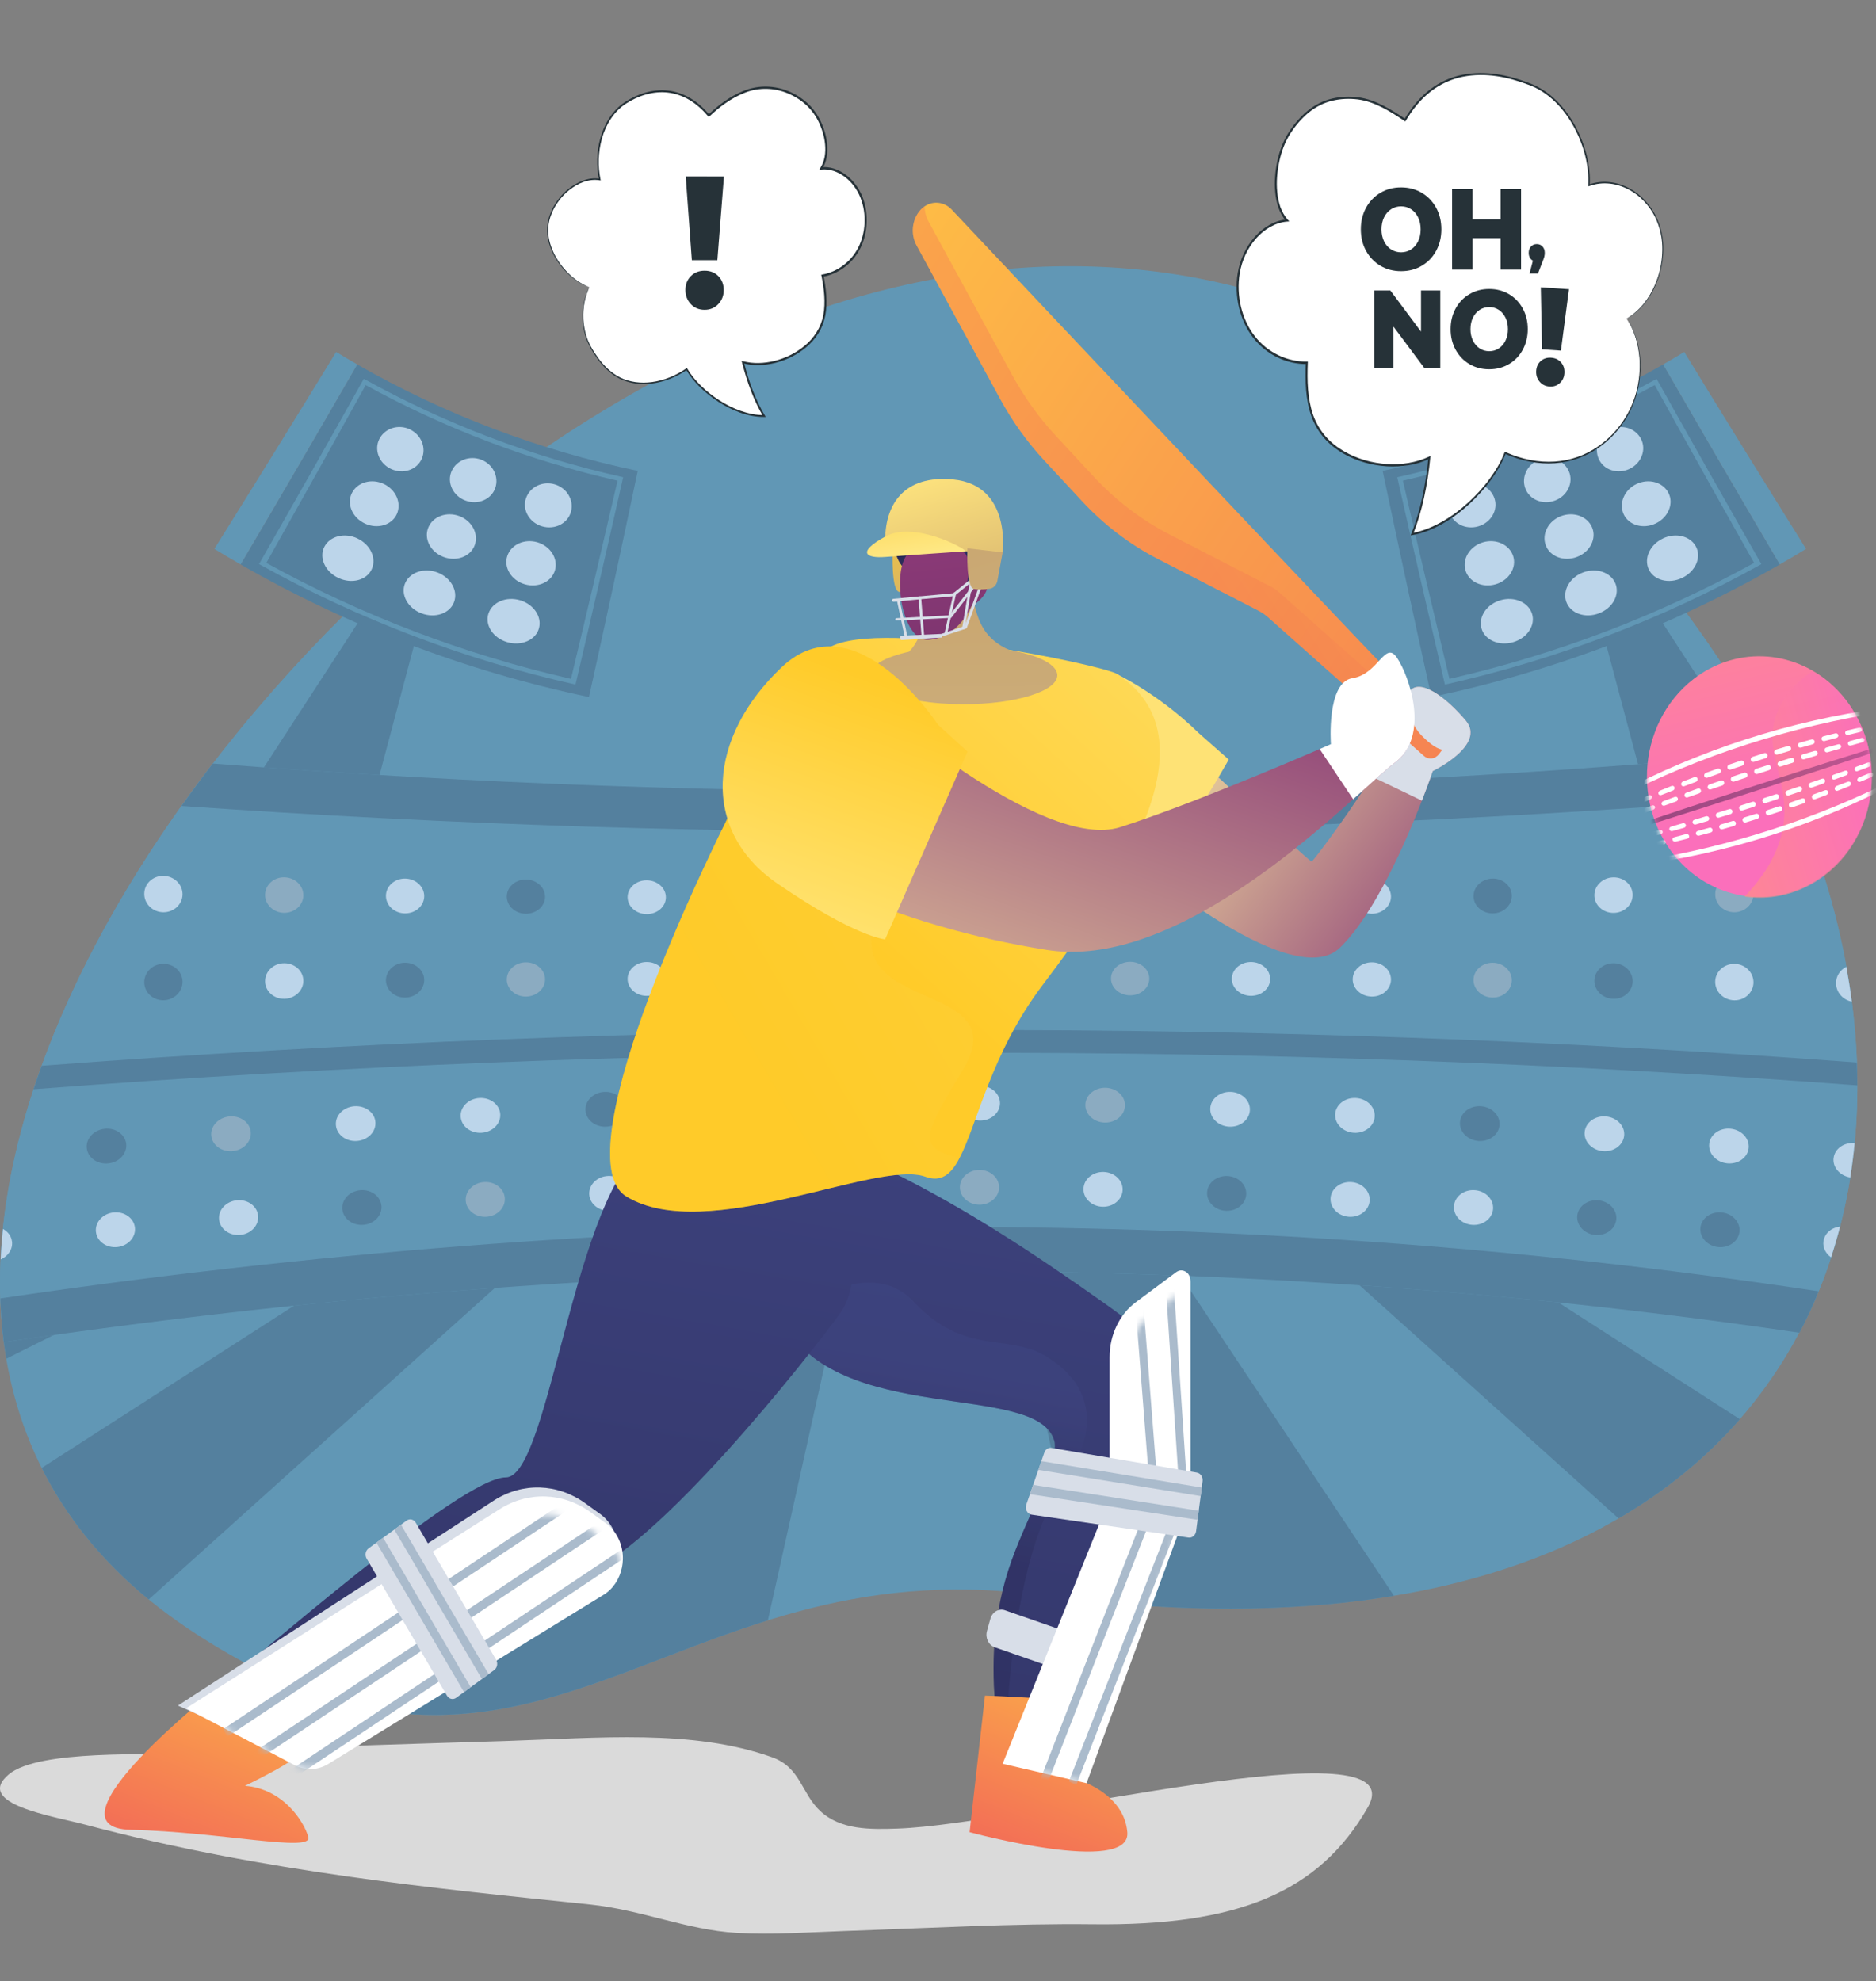
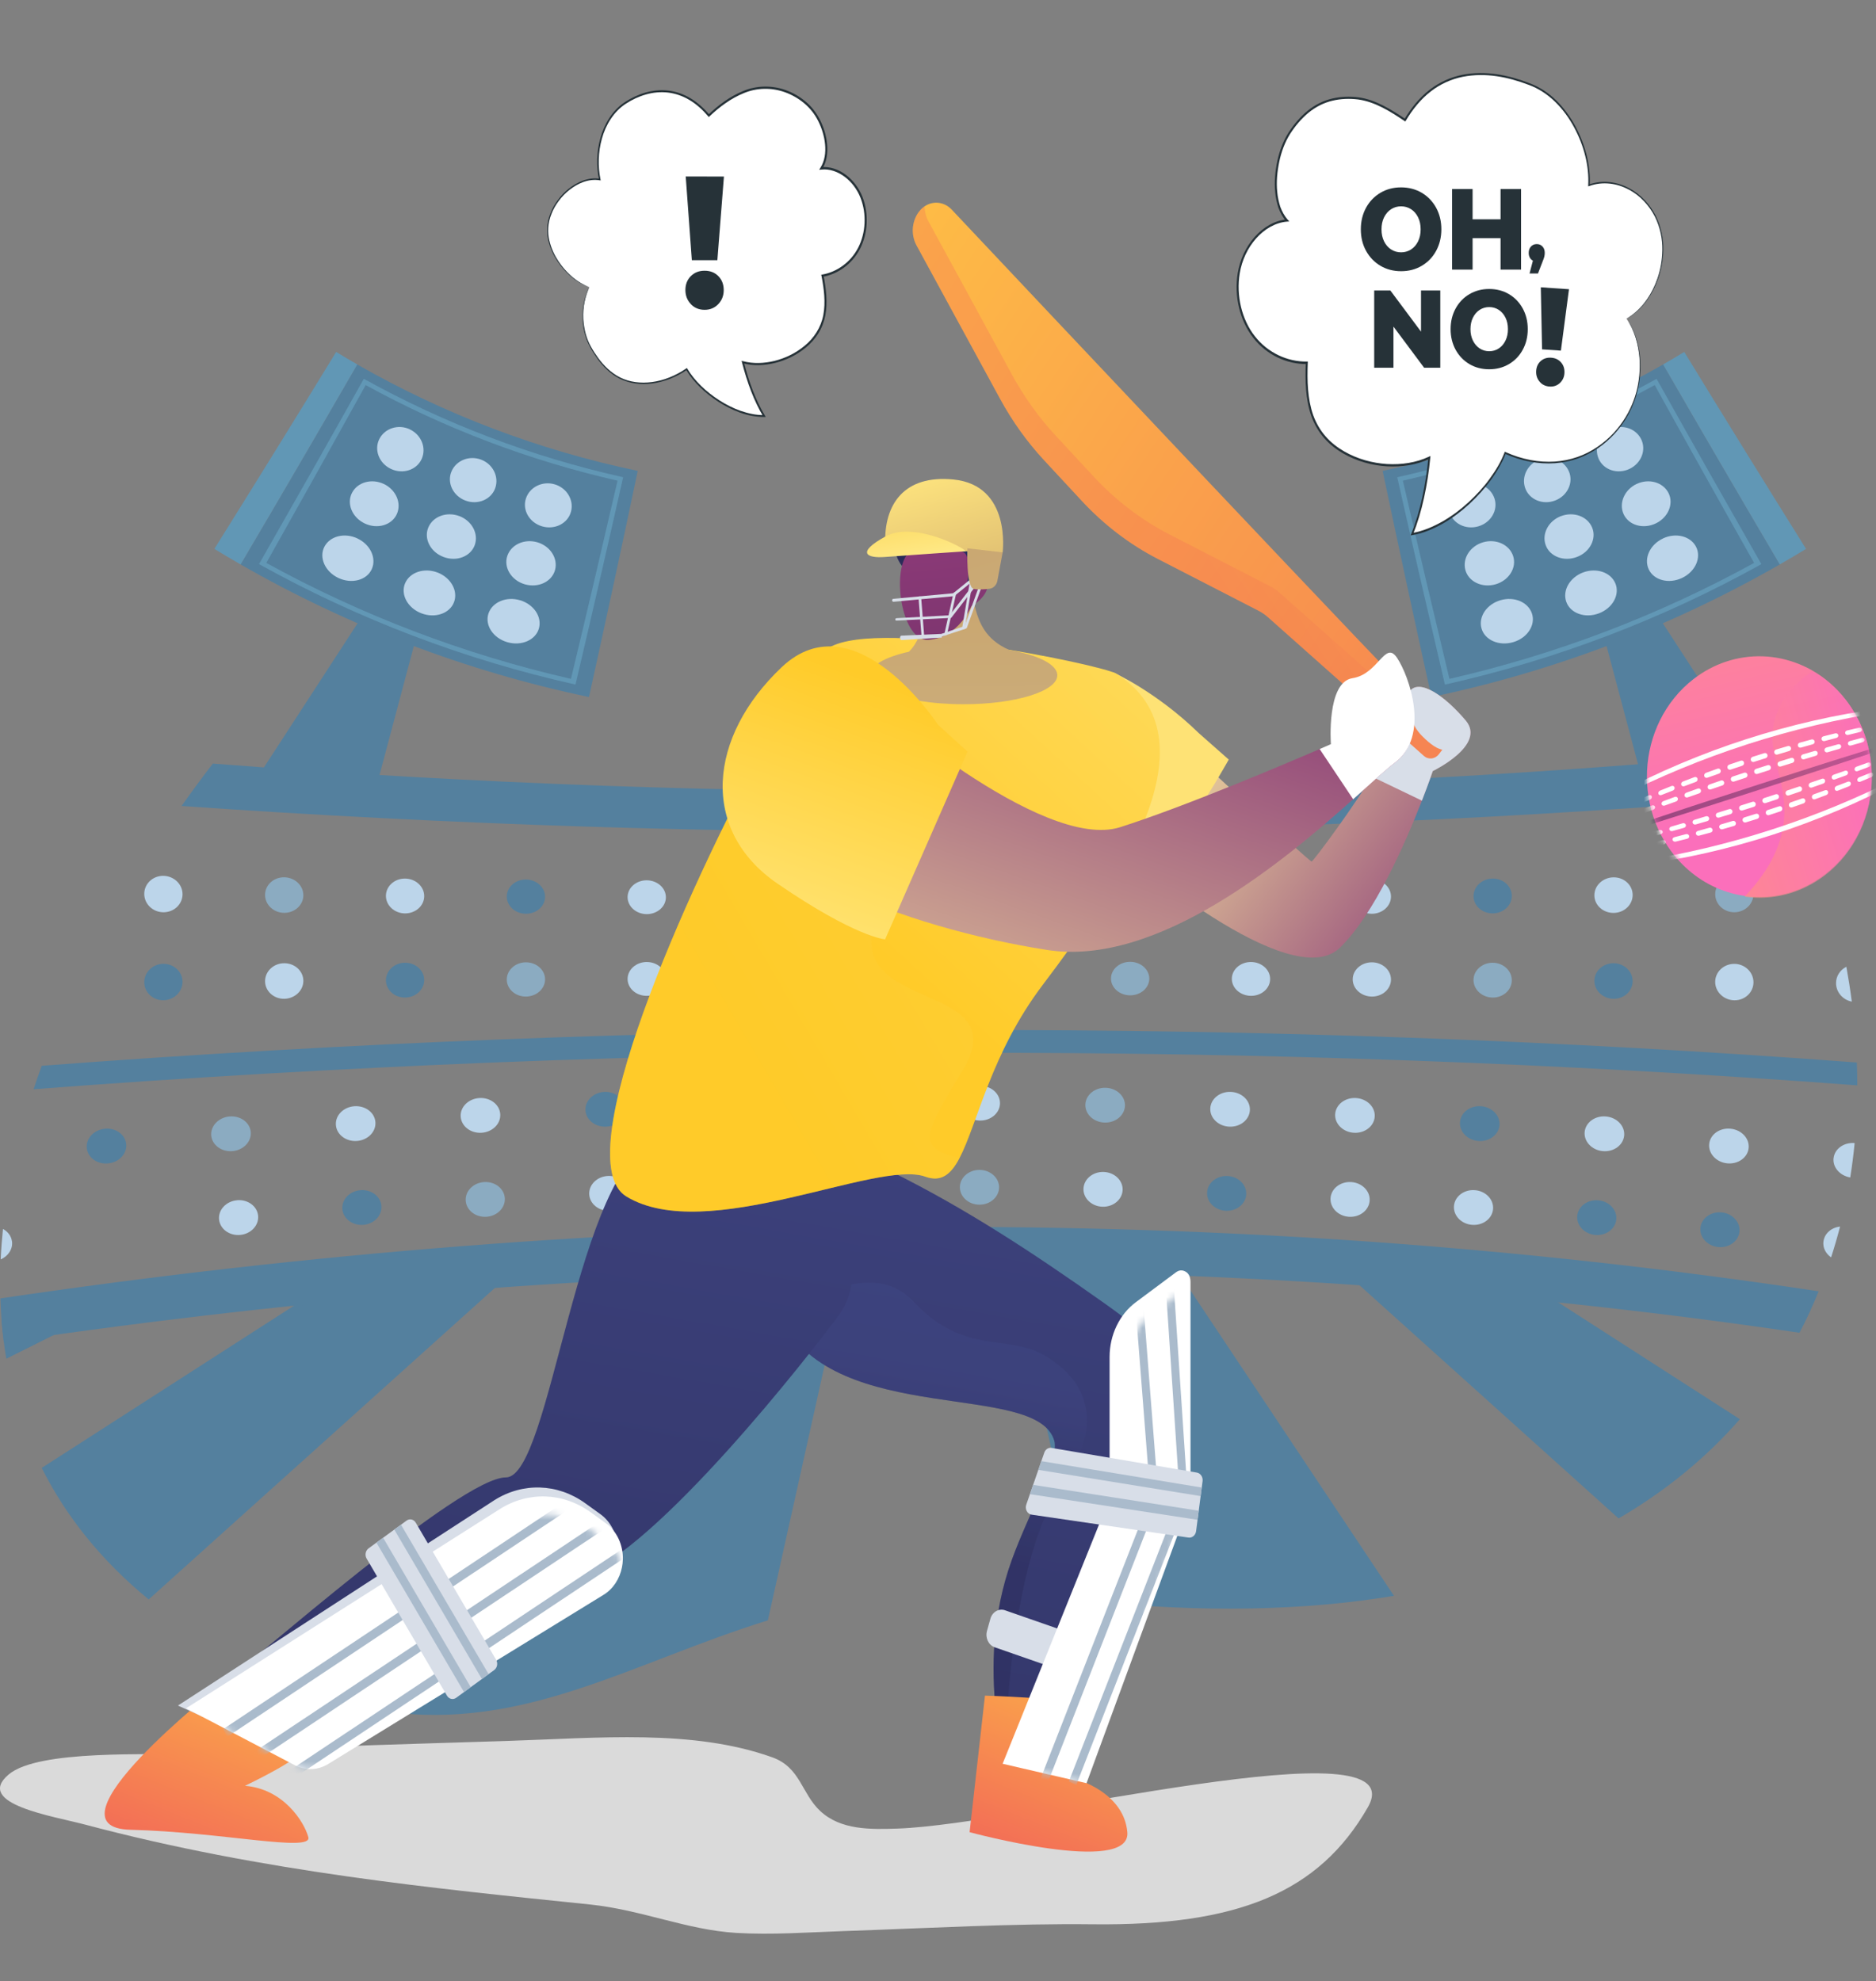
<svg xmlns="http://www.w3.org/2000/svg" width="303" height="320" viewBox="0 0 303 320" fill="none">
  <rect x="0" y="0" width="303" height="320" fill="#808080" stroke="none" />
  <g clip-path="url(#clip0_11862_8234)">
-     <path d="M279.078 108.672C233.491 38.44 164.723 23.684 93.882 68.532C23.048 113.38 -39.262 216.536 30.45 263.098C86.583 300.59 107.55 249.482 167.793 257.632C301.941 275.786 323.513 177.139 279.07 108.672H279.078Z" fill="#6197B5" />
    <path d="M258.421 100.36L265.867 128.341L286.258 127.892L266.465 97.432L258.421 100.36Z" fill="#54809E" />
    <path d="M268.627 58.859C274.856 69.657 281.136 80.426 287.469 91.165C270.015 101.184 251.026 108.429 231.196 112.585C228.509 100.419 225.882 88.245 223.314 76.056C239.291 72.724 254.576 66.906 268.62 58.866L268.627 58.859Z" fill="#54809E" />
    <path d="M284.487 91.121C268.524 99.999 251.306 106.568 233.373 110.577C230.76 99.426 228.192 88.26 225.675 77.086C240.384 73.813 254.487 68.451 267.564 61.191C273.159 71.194 278.804 81.169 284.487 91.121ZM234.103 109.65C251.343 105.707 267.904 99.396 283.314 90.922C277.919 81.375 272.568 71.798 267.262 62.198C254.531 69.186 240.841 74.387 226.583 77.638C229.04 88.319 231.55 98.992 234.103 109.65Z" fill="#6197B5" />
    <path d="M242.347 96.947C244.546 96.299 246.812 97.241 247.432 99.095C248.052 100.948 246.701 103.052 244.399 103.721C242.096 104.398 239.793 103.368 239.277 101.485C238.76 99.595 240.14 97.594 242.339 96.947H242.347Z" fill="#BCD5EA" />
    <path d="M239.535 87.59C241.616 86.98 243.779 87.951 244.391 89.804C245.004 91.658 243.749 93.732 241.572 94.372C239.387 95.012 237.188 93.953 236.679 92.07C236.17 90.18 237.454 88.201 239.535 87.59Z" fill="#BCD5EA" />
    <path d="M236.745 78.227C238.701 77.653 240.767 78.653 241.38 80.514C241.993 82.375 240.827 84.413 238.767 85.016C236.708 85.619 234.605 84.538 234.103 82.647C233.594 80.757 234.79 78.8 236.745 78.227Z" fill="#BCD5EA" />
    <path d="M255.675 92.467C257.816 91.658 260.14 92.416 260.9 94.218C261.661 96.02 260.487 98.219 258.251 99.065C256.015 99.918 253.646 99.065 252.982 97.226C252.317 95.387 253.535 93.284 255.668 92.467H255.675Z" fill="#BCD5EA" />
    <path d="M252.133 83.361C254.155 82.596 256.384 83.39 257.144 85.192C257.904 86.995 256.819 89.157 254.694 89.959C252.576 90.768 250.303 89.878 249.646 88.039C248.989 86.193 250.111 84.126 252.133 83.353V83.361Z" fill="#BCD5EA" />
    <path d="M248.62 74.24C250.524 73.519 252.657 74.357 253.41 76.16C254.162 77.962 253.166 80.088 251.166 80.845C249.166 81.61 246.989 80.683 246.339 78.844C245.69 76.998 246.716 74.961 248.62 74.24Z" fill="#BCD5EA" />
    <path d="M268.583 86.972C270.649 85.994 273.026 86.568 273.934 88.311C274.834 90.047 273.838 92.327 271.675 93.35C269.513 94.372 267.085 93.71 266.28 91.93C265.476 90.143 266.517 87.951 268.583 86.98V86.972Z" fill="#BCD5EA" />
    <path d="M264.34 78.168C266.295 77.248 268.576 77.866 269.476 79.609C270.369 81.345 269.461 83.582 267.41 84.552C265.358 85.523 263.033 84.817 262.229 83.03C261.432 81.242 262.384 79.094 264.332 78.168H264.34Z" fill="#BCD5EA" />
    <path d="M260.125 69.348C261.963 68.48 264.155 69.15 265.048 70.893C265.941 72.636 265.114 74.828 263.181 75.74C261.247 76.652 259.011 75.909 258.214 74.122C257.417 72.335 258.288 70.224 260.125 69.356V69.348Z" fill="#BCD5EA" />
    <path d="M291.705 88.657C290.303 89.51 288.886 90.349 287.461 91.165C281.129 80.426 274.849 69.657 268.62 58.859C269.764 58.204 270.9 57.535 272.029 56.843C278.531 67.48 285.092 78.079 291.697 88.65L291.705 88.657Z" fill="#6197B5" />
    <path d="M67.904 100.36L60.458 128.341L40.066 127.892L59.86 97.432L67.904 100.36Z" fill="#54809E" />
    <path d="M57.697 58.859C51.469 69.657 45.188 80.426 38.856 91.165C56.31 101.184 75.299 108.429 95.129 112.585C97.816 100.419 100.443 88.245 103.004 76.056C87.026 72.724 71.742 66.906 57.697 58.866V58.859Z" fill="#54809E" />
    <path d="M58.76 61.183C71.838 68.443 85.941 73.806 100.649 77.079C98.133 88.252 95.572 99.418 92.952 110.57C75.018 106.561 57.801 99.992 41.837 91.114C47.52 81.161 53.166 71.18 58.76 61.183ZM99.742 77.638C85.483 74.394 71.793 69.186 59.063 62.198C53.749 71.798 48.398 81.367 43.011 90.922C58.421 99.396 74.981 105.707 92.221 109.65C94.775 98.992 97.277 88.319 99.742 77.638Z" fill="#6197B5" />
    <path d="M83.978 96.947C81.778 96.299 79.513 97.241 78.893 99.095C78.273 100.948 79.624 103.052 81.926 103.721C84.229 104.398 86.531 103.368 87.048 101.485C87.564 99.595 86.184 97.594 83.985 96.947H83.978Z" fill="#BCD5EA" />
    <path d="M86.79 87.59C84.708 86.98 82.546 87.951 81.933 89.804C81.321 91.658 82.576 93.732 84.753 94.372C86.937 95.012 89.136 93.953 89.646 92.07C90.155 90.18 88.871 88.201 86.79 87.59Z" fill="#BCD5EA" />
    <path d="M89.579 78.227C87.624 77.653 85.557 78.653 84.945 80.514C84.332 82.375 85.498 84.413 87.557 85.016C89.616 85.619 91.719 84.538 92.221 82.647C92.731 80.757 91.535 78.8 89.579 78.227Z" fill="#BCD5EA" />
    <path d="M70.649 92.467C68.517 91.658 66.184 92.416 65.424 94.218C64.664 96.02 65.838 98.219 68.074 99.065C70.31 99.918 72.679 99.065 73.343 97.226C74.007 95.387 72.79 93.284 70.657 92.467H70.649Z" fill="#BCD5EA" />
    <path d="M74.192 83.361C72.17 82.596 69.941 83.39 69.181 85.192C68.421 86.995 69.505 89.157 71.631 89.959C73.749 90.768 76.022 89.878 76.679 88.039C77.336 86.193 76.214 84.126 74.192 83.353V83.361Z" fill="#BCD5EA" />
    <path d="M77.705 74.24C75.801 73.519 73.668 74.357 72.915 76.16C72.162 77.962 73.159 80.088 75.159 80.845C77.159 81.61 79.336 80.683 79.985 78.844C80.635 76.998 79.609 74.961 77.705 74.24Z" fill="#BCD5EA" />
    <path d="M57.742 86.972C55.675 85.994 53.299 86.568 52.391 88.311C51.491 90.047 52.487 92.327 54.649 93.35C56.812 94.372 59.24 93.71 60.044 91.93C60.849 90.143 59.808 87.951 57.742 86.98V86.972Z" fill="#BCD5EA" />
    <path d="M61.985 78.168C60.03 77.248 57.749 77.866 56.849 79.609C55.956 81.345 56.864 83.582 58.915 84.552C60.967 85.523 63.291 84.817 64.096 83.03C64.893 81.242 63.941 79.094 61.993 78.168H61.985Z" fill="#BCD5EA" />
    <path d="M66.199 69.348C64.362 68.48 62.17 69.15 61.277 70.893C60.384 72.636 61.21 74.828 63.144 75.74C65.077 76.652 67.314 75.909 68.111 74.122C68.908 72.335 68.037 70.224 66.199 69.356V69.348Z" fill="#BCD5EA" />
    <path d="M34.62 88.657C36.022 89.51 37.439 90.349 38.863 91.165C45.196 80.426 51.476 69.657 57.705 58.859C56.561 58.204 55.424 57.535 54.295 56.843C47.793 67.48 41.232 78.079 34.627 88.65L34.62 88.657Z" fill="#6197B5" />
    <path d="M62.399 276.434C84.642 279.597 102.089 268.541 124.022 261.715C128.258 242.678 132.495 223.649 136.723 204.612C127.771 204.737 118.805 204.943 109.83 205.245C94.015 228.974 78.207 252.704 62.391 276.434H62.399Z" fill="#54809E" />
    <path d="M247.358 207.584C237.483 206.907 227.602 206.356 217.698 205.9C232.273 219.015 246.849 232.13 261.424 245.253C269.174 240.744 275.683 235.33 281.011 229.225C269.793 222.009 258.576 214.8 247.358 207.584Z" fill="#54809E" />
    <path d="M51.336 208.415C36.472 217.978 21.602 227.533 6.738 237.095C10.635 244.863 16.31 252.02 24.015 258.339C43.225 241.053 62.443 223.759 81.653 206.473C71.565 207.01 61.454 207.665 51.336 208.415Z" fill="#54809E" />
    <path d="M280.664 210.306C283.978 211.961 287.284 213.616 290.598 215.271C291.255 214.02 291.882 212.762 292.472 211.475C288.539 211.071 284.605 210.673 280.664 210.298V210.306Z" fill="#54809E" />
    <path d="M163.24 204.509C167.247 222.516 171.255 240.523 175.262 258.537C194.221 260.553 210.797 260.141 225.144 257.757C213.41 240.148 201.675 222.531 189.934 204.921C181.048 204.701 172.148 204.561 163.24 204.509Z" fill="#54809E" />
    <path d="M1.011 219.464C6.421 216.757 11.838 214.05 17.255 211.343C11.587 211.895 5.911 212.49 0.236 213.116C0.406 215.256 0.664 217.375 1.018 219.464H1.011Z" fill="#54809E" />
-     <path d="M34.376 123.332C11.299 153.299 -3.203 187.466 0.613 216.786C98.974 202.295 195.712 201.273 290.627 215.263C304.937 188.15 302.273 152.836 286.494 121.581C202.502 129.334 118.465 129.871 34.376 123.332Z" fill="#6197B5" />
    <path d="M293.742 208.57C292.812 210.85 291.778 213.086 290.635 215.263C195.712 201.273 98.981 202.295 0.62 216.786C0.317 214.462 0.14 212.101 0.066 209.717C99.697 194.991 197.653 194.072 293.749 208.57H293.742ZM289.742 128.547C288.723 126.208 287.66 123.883 286.494 121.581C202.502 129.334 118.465 129.871 34.376 123.332C32.635 125.59 30.959 127.878 29.321 130.18C116.17 136.263 202.974 135.748 289.742 128.547ZM6.738 172.144C6.28 173.409 5.838 174.675 5.424 175.932C105.314 168.297 204.192 168.084 299.978 175.307C299.978 174.079 299.948 172.85 299.904 171.615C204.553 164.443 106.147 164.619 6.73 172.144H6.738Z" fill="#54809E" />
    <path d="M202.052 142.184C200.34 142.192 198.959 143.42 198.959 144.928C198.959 146.436 200.347 147.65 202.052 147.65C203.764 147.65 205.144 146.421 205.144 144.906C205.144 143.398 203.757 142.177 202.052 142.184Z" fill="#8BABC1" />
    <path d="M202.052 155.381C200.34 155.381 198.959 156.594 198.959 158.102C198.959 159.61 200.347 160.831 202.052 160.846C203.764 160.853 205.144 159.64 205.144 158.124C205.144 156.616 203.757 155.388 202.052 155.381Z" fill="#BCD5EA" />
    <path d="M159.919 145.002C159.919 146.488 161.306 147.694 163.011 147.694C164.716 147.694 166.103 146.488 166.103 144.994C166.103 143.508 164.716 142.302 163.011 142.302C161.306 142.302 159.919 143.508 159.919 145.002Z" fill="#54809E" />
    <path d="M182.531 142.265C180.827 142.265 179.439 143.486 179.439 144.98C179.439 146.473 180.827 147.679 182.531 147.679C184.244 147.679 185.624 146.465 185.624 144.965C185.624 143.464 184.236 142.258 182.531 142.265Z" fill="#BCD5EA" />
    <path d="M221.572 142.059C219.867 142.074 218.48 143.317 218.48 144.84C218.48 146.362 219.867 147.591 221.572 147.591C223.277 147.591 224.664 146.34 224.664 144.81C224.664 143.28 223.277 142.045 221.572 142.059Z" fill="#BCD5EA" />
    <path d="M179.439 158.051C179.439 159.544 180.827 160.758 182.531 160.765C184.244 160.765 185.624 159.559 185.624 158.065C185.624 156.572 184.236 155.351 182.531 155.351C180.827 155.351 179.439 156.558 179.439 158.051Z" fill="#8BABC1" />
    <path d="M218.48 158.183C218.48 159.706 219.867 160.949 221.572 160.964C223.277 160.978 224.664 159.743 224.664 158.213C224.664 156.683 223.277 155.432 221.572 155.432C219.867 155.432 218.48 156.661 218.48 158.183Z" fill="#BCD5EA" />
    <path d="M280.125 141.464C278.421 141.486 277.033 142.817 277.033 144.435C277.033 146.054 278.421 147.356 280.125 147.348C281.83 147.341 283.218 146.009 283.218 144.376C283.218 142.743 281.83 141.442 280.125 141.464Z" fill="#8BABC1" />
    <path d="M298.214 156.146C297.225 156.646 296.546 157.631 296.546 158.786C296.546 160.265 297.646 161.501 299.092 161.78C298.849 159.904 298.554 158.021 298.214 156.146Z" fill="#BCD5EA" />
    <path d="M241.085 155.498C239.38 155.498 237.993 156.741 237.993 158.293C237.993 159.838 239.38 161.111 241.085 161.125C242.797 161.14 244.177 159.89 244.177 158.33C244.177 156.771 242.79 155.506 241.085 155.498Z" fill="#8BABC1" />
    <path d="M277.026 158.595C277.026 160.213 278.413 161.537 280.118 161.567C281.823 161.589 283.21 160.287 283.21 158.654C283.21 157.021 281.823 155.69 280.118 155.682C278.413 155.675 277.026 156.977 277.026 158.595Z" fill="#BCD5EA" />
    <path d="M260.605 141.706C258.893 141.728 257.513 143.023 257.513 144.604C257.513 146.186 258.9 147.459 260.605 147.451C262.317 147.451 263.697 146.149 263.697 144.553C263.697 142.964 262.31 141.684 260.605 141.706Z" fill="#BCD5EA" />
    <path d="M241.085 141.905C239.38 141.92 237.993 143.192 237.993 144.737C237.993 146.282 239.38 147.532 241.085 147.532C242.797 147.532 244.177 146.26 244.177 144.7C244.177 143.141 242.79 141.89 241.085 141.905Z" fill="#54809E" />
    <path d="M163.019 160.721C164.723 160.721 166.111 159.515 166.111 158.029C166.111 156.543 164.723 155.329 163.019 155.329C161.314 155.329 159.926 156.535 159.926 158.021C159.926 159.507 161.314 160.713 163.019 160.721Z" fill="#BCD5EA" />
    <path d="M260.605 155.579C258.893 155.579 257.513 156.844 257.513 158.426C257.513 160.007 258.9 161.302 260.605 161.324C262.317 161.346 263.697 160.074 263.697 158.477C263.697 156.889 262.31 155.587 260.605 155.579Z" fill="#54809E" />
    <path d="M104.458 155.381C102.753 155.381 101.365 156.609 101.365 158.124C101.365 159.64 102.753 160.853 104.458 160.846C106.162 160.839 107.55 159.61 107.55 158.102C107.55 156.594 106.162 155.381 104.458 155.381Z" fill="#BCD5EA" />
    <path d="M84.945 155.432C83.24 155.432 81.852 156.683 81.852 158.213C81.852 159.743 83.24 160.978 84.945 160.964C86.657 160.949 88.037 159.706 88.037 158.183C88.037 156.661 86.65 155.432 84.945 155.432Z" fill="#8BABC1" />
    <path d="M84.945 142.059C83.24 142.045 81.852 143.28 81.852 144.81C81.852 146.34 83.24 147.591 84.945 147.591C86.657 147.591 88.037 146.362 88.037 144.84C88.037 143.317 86.65 142.074 84.945 142.059Z" fill="#54809E" />
    <path d="M65.424 141.905C63.72 141.89 62.332 143.141 62.332 144.7C62.332 146.26 63.72 147.525 65.424 147.532C67.137 147.532 68.517 146.289 68.517 144.737C68.517 143.192 67.129 141.92 65.424 141.905Z" fill="#BCD5EA" />
    <path d="M45.904 161.324C47.609 161.302 48.996 160.007 48.996 158.426C48.996 156.844 47.609 155.572 45.904 155.579C44.199 155.579 42.812 156.881 42.812 158.477C42.812 160.074 44.199 161.346 45.904 161.324Z" fill="#BCD5EA" />
    <path d="M42.812 144.546C42.812 146.134 44.199 147.436 45.904 147.444C47.609 147.444 48.996 146.179 48.996 144.597C48.996 143.016 47.609 141.721 45.904 141.699C44.199 141.677 42.812 142.949 42.812 144.546Z" fill="#8BABC1" />
    <path d="M65.424 155.498C63.72 155.498 62.332 156.771 62.332 158.33C62.332 159.89 63.72 161.14 65.424 161.125C67.137 161.111 68.517 159.838 68.517 158.293C68.517 156.749 67.129 155.498 65.424 155.498Z" fill="#54809E" />
    <path d="M120.886 158.065C120.886 159.566 122.273 160.772 123.978 160.765C125.69 160.765 127.07 159.544 127.07 158.051C127.07 156.558 125.683 155.351 123.978 155.351C122.266 155.351 120.886 156.565 120.886 158.065Z" fill="#54809E" />
    <path d="M143.498 142.302C141.786 142.302 140.406 143.508 140.406 144.994C140.406 146.48 141.793 147.694 143.498 147.694C145.21 147.694 146.591 146.488 146.591 145.002C146.591 143.516 145.203 142.309 143.498 142.302Z" fill="#8BABC1" />
    <path d="M104.458 142.184C102.753 142.177 101.365 143.391 101.365 144.906C101.365 146.421 102.753 147.642 104.458 147.65C106.162 147.65 107.55 146.436 107.55 144.928C107.55 143.42 106.162 142.199 104.458 142.184Z" fill="#BCD5EA" />
    <path d="M26.391 161.559C28.096 161.537 29.483 160.206 29.483 158.588C29.483 156.969 28.096 155.667 26.391 155.675C24.686 155.682 23.299 157.014 23.299 158.647C23.299 160.28 24.686 161.581 26.391 161.559Z" fill="#54809E" />
    <path d="M143.498 155.336C141.786 155.336 140.406 156.543 140.406 158.036C140.406 159.522 141.793 160.728 143.498 160.728C145.21 160.728 146.591 159.522 146.591 158.029C146.591 156.543 145.203 155.336 143.498 155.336Z" fill="#BCD5EA" />
    <path d="M123.978 142.265C122.266 142.265 120.886 143.472 120.886 144.965C120.886 146.465 122.273 147.679 123.978 147.679C125.69 147.679 127.07 146.473 127.07 144.98C127.07 143.486 125.683 142.273 123.978 142.265Z" fill="#BCD5EA" />
    <path d="M23.299 144.376C23.299 146.009 24.686 147.341 26.391 147.348C28.096 147.356 29.483 146.054 29.483 144.435C29.483 142.817 28.096 141.493 26.391 141.464C24.686 141.442 23.299 142.743 23.299 144.376Z" fill="#BCD5EA" />
    <path d="M58.657 197.838C60.398 197.713 61.72 196.352 61.609 194.807C61.498 193.255 59.993 192.1 58.243 192.233C56.495 192.365 55.173 193.726 55.291 195.271C55.41 196.815 56.915 197.963 58.657 197.838Z" fill="#54809E" />
-     <path d="M18.945 201.42C20.679 201.236 21.956 199.839 21.793 198.294C21.631 196.749 20.089 195.646 18.34 195.83C16.598 196.014 15.321 197.419 15.491 198.963C15.661 200.508 17.203 201.604 18.945 201.42Z" fill="#BCD5EA" />
    <path d="M80.797 179.978C80.716 178.426 79.21 177.249 77.439 177.352C75.668 177.455 74.31 178.794 74.406 180.346C74.502 181.898 76 183.068 77.764 182.965C79.52 182.862 80.886 181.53 80.797 179.978Z" fill="#BCD5EA" />
    <path d="M60.635 181.251C60.524 179.699 59.004 178.551 57.233 178.676C55.461 178.809 54.126 180.169 54.251 181.721C54.369 183.266 55.889 184.414 57.653 184.289C59.41 184.156 60.745 182.803 60.635 181.251Z" fill="#BCD5EA" />
    <path d="M38.281 193.866C36.531 194.02 35.233 195.41 35.38 196.955C35.528 198.5 37.048 199.625 38.79 199.463C40.524 199.309 41.823 197.933 41.69 196.381C41.557 194.829 40.029 193.704 38.281 193.858V193.866Z" fill="#BCD5EA" />
    <path d="M37.565 185.929C39.321 185.767 40.635 184.392 40.502 182.847C40.369 181.302 38.827 180.169 37.055 180.331C35.291 180.493 33.978 181.876 34.118 183.421C34.266 184.965 35.808 186.083 37.565 185.929Z" fill="#8BABC1" />
    <path d="M100.959 179.044C100.9 177.492 99.417 176.293 97.646 176.359C95.874 176.433 94.495 177.749 94.561 179.301C94.627 180.853 96.111 182.045 97.874 181.979C99.638 181.905 101.018 180.596 100.959 179.044Z" fill="#54809E" />
    <path d="M78.539 196.536C80.281 196.433 81.624 195.101 81.535 193.549C81.454 191.997 79.963 190.82 78.214 190.923C76.465 191.026 75.122 192.365 75.218 193.917C75.314 195.469 76.797 196.639 78.539 196.536Z" fill="#8BABC1" />
    <path d="M138.266 194.587C140.007 194.572 141.417 193.307 141.41 191.755C141.402 190.203 139.978 188.952 138.221 188.967C136.472 188.982 135.063 190.254 135.078 191.806C135.092 193.358 136.524 194.601 138.266 194.587Z" fill="#BCD5EA" />
    <path d="M98.443 195.558C100.184 195.484 101.55 194.175 101.491 192.623C101.432 191.071 99.963 189.864 98.214 189.938C96.465 190.011 95.1 191.328 95.166 192.88C95.232 194.432 96.701 195.624 98.443 195.558Z" fill="#BCD5EA" />
    <path d="M294.509 200.523C294.384 201.538 294.893 202.494 295.749 203.09C296.28 201.45 296.76 199.794 297.196 198.117C295.801 198.264 294.672 199.228 294.517 200.523H294.509Z" fill="#BCD5EA" />
    <path d="M296.148 187.032C295.963 188.533 297.166 189.901 298.841 190.181C299.129 188.342 299.373 186.495 299.55 184.627C297.845 184.48 296.332 185.532 296.155 187.032H296.148Z" fill="#BCD5EA" />
    <path d="M141.328 178.161C141.321 176.609 139.875 175.359 138.103 175.373C136.332 175.388 134.908 176.661 134.93 178.213C134.945 179.765 136.391 181.008 138.155 180.993C139.919 180.979 141.336 179.713 141.328 178.161Z" fill="#54809E" />
    <path d="M121.144 178.433C121.107 176.881 119.646 175.653 117.875 175.697C116.103 175.741 114.701 177.036 114.745 178.588C114.79 180.14 116.251 181.361 118.015 181.317C119.779 181.273 121.181 179.986 121.144 178.433Z" fill="#8BABC1" />
    <path d="M118.347 194.91C120.089 194.866 121.476 193.579 121.439 192.027C121.402 190.475 119.956 189.246 118.207 189.29C116.458 189.335 115.07 190.629 115.114 192.181C115.159 193.733 116.605 194.954 118.347 194.91Z" fill="#BCD5EA" />
    <path d="M178.229 189.29C176.48 189.246 175.033 190.475 174.996 192.027C174.959 193.579 176.347 194.866 178.089 194.91C179.83 194.954 181.277 193.733 181.321 192.181C181.365 190.629 179.978 189.335 178.229 189.29Z" fill="#BCD5EA" />
    <path d="M214.9 193.549C214.819 195.102 216.155 196.433 217.897 196.536C219.638 196.639 221.122 195.462 221.218 193.917C221.314 192.365 219.97 191.026 218.221 190.923C216.472 190.82 214.982 192.005 214.9 193.549Z" fill="#BCD5EA" />
    <path d="M17.498 187.908C19.255 187.724 20.546 186.319 20.384 184.774C20.221 183.229 18.664 182.126 16.9 182.317C15.136 182.509 13.845 183.913 14.015 185.458C14.184 187.003 15.749 188.099 17.498 187.908Z" fill="#54809E" />
    <path d="M222.037 180.346C222.133 178.794 220.775 177.455 219.004 177.352C217.232 177.249 215.734 178.426 215.646 179.978C215.565 181.53 216.923 182.862 218.679 182.965C220.435 183.068 221.941 181.898 222.037 180.346Z" fill="#BCD5EA" />
    <path d="M178.568 175.697C176.797 175.653 175.336 176.881 175.299 178.433C175.262 179.986 176.664 181.273 178.428 181.317C180.192 181.361 181.653 180.14 181.697 178.588C181.742 177.036 180.34 175.741 178.568 175.697Z" fill="#8BABC1" />
    <path d="M155.114 178.161C155.107 179.713 156.531 180.979 158.288 180.993C160.052 181.008 161.491 179.765 161.513 178.213C161.528 176.661 160.111 175.388 158.34 175.373C156.568 175.359 155.122 176.609 155.114 178.161Z" fill="#BCD5EA" />
    <path d="M198.236 189.945C196.487 189.872 195.019 191.078 194.959 192.63C194.9 194.182 196.266 195.491 198.007 195.565C199.749 195.638 201.218 194.439 201.284 192.887C201.351 191.335 199.993 190.019 198.236 189.945Z" fill="#54809E" />
    <path d="M234.834 194.807C234.723 196.359 236.044 197.713 237.786 197.838C239.528 197.963 241.033 196.823 241.151 195.271C241.269 193.726 239.948 192.358 238.199 192.233C236.45 192.1 234.945 193.263 234.834 194.807Z" fill="#BCD5EA" />
    <path d="M198.79 176.359C197.018 176.286 195.535 177.492 195.476 179.044C195.417 180.596 196.797 181.905 198.561 181.979C200.325 182.052 201.808 180.853 201.875 179.301C201.941 177.749 200.561 176.433 198.79 176.359Z" fill="#BCD5EA" />
    <path d="M161.365 191.799C161.38 190.247 159.978 188.974 158.221 188.959C156.472 188.945 155.041 190.195 155.033 191.747C155.026 193.299 156.428 194.565 158.177 194.579C159.919 194.594 161.343 193.351 161.365 191.799Z" fill="#8BABC1" />
    <path d="M282.428 185.451C282.598 183.906 281.306 182.501 279.542 182.31C277.779 182.119 276.214 183.222 276.059 184.767C275.897 186.311 277.188 187.709 278.945 187.9C280.701 188.084 282.258 186.995 282.428 185.451Z" fill="#BCD5EA" />
    <path d="M242.192 181.721C242.31 180.177 240.974 178.809 239.21 178.676C237.439 178.544 235.919 179.699 235.808 181.251C235.697 182.803 237.033 184.156 238.79 184.289C240.546 184.421 242.074 183.273 242.192 181.721Z" fill="#54809E" />
    <path d="M1.934 200.523C1.83 199.64 1.262 198.919 0.48 198.5C0.31 200.147 0.185 201.788 0.111 203.421C1.314 202.899 2.089 201.758 1.941 200.523H1.934Z" fill="#BCD5EA" />
    <path d="M254.745 196.389C254.613 197.933 255.911 199.309 257.646 199.471C259.38 199.625 260.908 198.507 261.055 196.962C261.203 195.418 259.904 194.035 258.155 193.873C256.406 193.719 254.878 194.844 254.745 196.396V196.389Z" fill="#54809E" />
    <path d="M274.642 198.294C274.48 199.839 275.756 201.236 277.491 201.42C279.225 201.604 280.768 200.508 280.945 198.963C281.114 197.419 279.838 196.014 278.096 195.83C276.354 195.646 274.804 196.749 274.642 198.294Z" fill="#54809E" />
    <path d="M262.325 183.421C262.472 181.876 261.159 180.486 259.388 180.331C257.624 180.169 256.081 181.302 255.941 182.847C255.808 184.392 257.122 185.774 258.878 185.929C260.635 186.091 262.177 184.965 262.325 183.421Z" fill="#BCD5EA" />
  </g>
  <path d="M37.986 282.795C53.21 282.017 67.775 281.648 81.678 281.202C96.732 280.718 111.842 279.243 124.702 283.828C129.297 285.465 129.424 289.658 132.473 292.507C135.796 295.611 140.611 295.499 145.007 295.348C164.784 294.669 228.838 278.091 220.924 291.91C213.037 305.684 199.922 311.078 176.482 310.807C163.739 310.659 150.189 311.423 135.948 311.919C130.421 312.112 124.622 312.537 118.925 312.2C110.959 311.729 103.638 308.474 95.257 307.606C70.67 305.059 42.524 302.367 13.746 294.707C8.603 293.338 -4.207 291.382 1.385 286.623C6.228 282.501 24.554 283.568 30.453 283.215C32.982 283.063 35.493 282.925 37.987 282.797L37.986 282.795Z" fill="#DADADA" />
  <path d="M231.418 124.542C231.418 124.542 230.776 126.447 229.66 129.32C227.081 135.952 221.968 147.734 216.381 153.104C208.371 160.809 181.576 137.541 181.576 137.541L188.116 117.554C188.116 117.554 211.423 139.158 211.849 139.158C212.129 139.105 219.281 129.499 222.175 124.364C222.972 122.949 223.446 121.875 223.365 121.433C223.343 121.313 223.321 121.187 223.313 121.067C223.136 119.426 223.865 117.867 224.706 117.17C224.843 117.049 224.982 116.963 225.119 116.895C226.18 116.389 226.115 113.67 227.702 111.625C229.284 109.579 233.354 112.375 236.734 116.374C240.11 120.369 231.418 124.542 231.418 124.542Z" fill="url(#paint0_linear_11862_8234)" />
  <path d="M231.418 124.542C231.418 124.542 230.776 126.447 229.66 129.32L221.779 125.533C221.779 125.533 221.925 125.095 222.176 124.364C222.452 123.556 222.853 122.386 223.314 121.067C223.741 119.845 224.224 118.492 224.707 117.17C224.844 117.049 224.983 116.963 225.12 116.895C226.181 116.389 226.116 113.67 227.703 111.625C229.285 109.579 233.355 112.375 236.735 116.374C240.111 120.369 231.419 124.542 231.419 124.542H231.418Z" fill="#D8DEE8" />
  <path d="M179.712 108.558C179.712 108.558 186.708 111.66 193.647 118.435L198.461 122.686C198.461 122.686 188.258 140.973 184.233 141.134C180.209 141.294 174.271 137.123 174.271 137.123L179.711 108.557L179.712 108.558Z" fill="url(#paint1_linear_11862_8234)" />
  <path d="M233.257 117.754C223.876 108.334 166.579 47.516 153.715 33.855C152.291 32.342 150.045 32.372 148.654 33.923C147.291 35.445 147.037 37.809 148.038 39.646L161.529 64.418C163.509 68.054 165.9 71.391 168.642 74.346L174.724 80.901C178.316 84.773 182.467 87.942 187.003 90.276L203.227 98.621C203.802 98.916 204.342 99.288 204.838 99.729L229.971 122.079C230.708 122.734 231.779 122.619 232.39 121.818L233.42 120.47C234.034 119.665 233.963 118.461 233.259 117.755L233.257 117.754Z" fill="url(#paint2_linear_11862_8234)" />
  <path style="mix-blend-mode:multiply" opacity="0.3" d="M231.867 118.133L206.734 95.784C206.239 95.344 205.698 94.971 205.123 94.676L188.9 86.331C184.364 83.998 180.213 80.828 176.62 76.957L170.538 70.402C167.796 67.447 165.406 64.11 163.426 60.474L149.934 35.702C149.535 34.969 149.345 34.153 149.335 33.341C149.095 33.505 148.862 33.693 148.653 33.925C147.29 35.446 147.036 37.81 148.037 39.647L161.528 64.42C163.508 68.055 165.899 71.392 168.641 74.347L174.723 80.902C178.315 84.775 182.466 87.943 187.002 90.277L203.226 98.622C203.801 98.918 204.341 99.289 204.837 99.73L229.97 122.08C230.707 122.735 231.778 122.62 232.389 121.819L233.419 120.471C233.876 119.873 233.953 119.053 233.672 118.383C233.093 118.672 232.396 118.605 231.869 118.136L231.867 118.133Z" fill="url(#paint3_linear_11862_8234)" />
  <path d="M190.103 239.363C187.762 250.985 182.511 262.204 177.161 272.431C175.466 275.674 173.682 279.101 171.406 281.898C168.043 281.253 164.68 280.603 161.317 279.959C161.14 278.828 160.981 277.643 160.848 276.407C160.093 269.386 160.253 260.771 163.405 252.002C166.069 244.586 171.127 235.706 170.294 232.737C167.57 222.981 135.088 230.576 126.251 213.168C125.738 212.157 125.307 211.065 124.961 209.876C122.611 201.748 113.221 206.964 117.14 201.906C120.727 197.276 129.733 182.227 144.034 189.282C155.912 195.149 167.039 202.474 177.994 210.231C182.435 213.379 187.036 216.685 189.341 222.196C191.587 227.558 191.239 233.732 190.104 239.363H190.103Z" fill="url(#paint4_linear_11862_8234)" />
  <path style="mix-blend-mode:multiply" opacity="0.3" d="M171.444 240.114C163.736 251.097 162.679 276.854 162.679 276.854L160.847 276.406C160.092 269.385 160.252 260.77 163.404 252.001C166.068 244.585 171.126 235.705 170.293 232.735C167.569 222.98 135.087 230.575 126.25 213.166C129.332 210.764 140.684 202.838 147.59 210.274C155.635 218.936 162.68 215.409 168.715 218.936C174.751 222.468 179.154 229.13 171.444 240.112V240.114Z" fill="url(#paint5_linear_11862_8234)" />
  <path d="M159.086 273.874C159.086 273.874 171.689 274.252 176.417 275.417L172.402 286.911C172.402 286.911 181.465 288.867 182.079 295.93C182.693 302.994 156.603 295.93 156.603 295.93L159.085 273.873L159.086 273.874Z" fill="url(#paint6_linear_11862_8234)" />
  <path d="M135.67 189.008C135.67 189.008 140.67 205.28 135.67 212.155C130.671 219.031 106.05 250.315 93.881 254.44C81.712 258.565 45.488 286.411 40.394 283.66C35.3 280.91 26.811 278.847 34.168 273.347C41.526 267.847 74.354 238.627 81.712 238.627C89.07 238.627 93.032 188.092 106.333 183.967C119.634 179.841 135.67 189.008 135.67 189.008Z" fill="url(#paint7_linear_11862_8234)" />
  <path d="M168.426 159.064C160.023 170.157 157.85 181.611 154.967 187.069C153.565 189.735 151.988 190.973 149.439 190.048C141.657 187.238 114.103 201.117 101.169 193.258C91.464 187.362 110.766 143.952 123.717 120.192C128.029 112.285 131.633 106.554 133.232 105.104C139.643 99.286 178.164 107.439 180.328 108.824C196.664 119.277 180.928 142.557 168.425 159.064H168.426Z" fill="url(#paint8_linear_11862_8234)" />
  <path d="M35.406 272.392C35.406 272.392 6.322 295.181 21.088 295.542C35.855 295.904 50.484 299.237 49.798 296.728C49.111 294.218 45.748 288.925 39.562 288.444C39.562 288.444 49.405 283.751 48.573 282.669C47.74 281.586 35.406 272.393 35.406 272.393V272.392Z" fill="url(#paint9_linear_11862_8234)" />
  <path style="mix-blend-mode:multiply" opacity="0.3" d="M155.41 173.02C148.435 184.377 148.62 185.282 154.967 187.068C153.565 189.734 151.988 190.972 149.439 190.047C141.657 187.236 114.103 201.116 101.169 193.257C91.464 187.361 110.766 143.951 123.717 120.191C126.209 120.042 128.89 120.817 131.779 122.704C131.779 122.704 148.162 132.152 141.695 148.033C135.229 163.915 164.593 158.057 155.409 173.02H155.41Z" fill="url(#paint10_linear_11862_8234)" />
-   <path d="M144.175 89.047C144.175 89.168 143.932 95.365 145.226 95.605C145.943 95.739 146.968 95.668 147.737 95.579C148.373 95.505 148.891 94.981 149.02 94.284L149.87 89.698L144.174 89.049L144.175 89.047Z" fill="url(#paint11_linear_11862_8234)" />
  <path d="M140.477 109.069C140.477 107.502 142.973 106.115 146.801 105.267C147.225 104.848 147.609 104.363 147.93 103.793C149.291 101.37 151.524 97.337 151.164 95.248L156.703 91.917C156.703 92.499 156.73 93.063 156.789 93.644C157.037 96.084 157.383 98.696 158.478 100.864C159.524 102.935 161.156 104.179 163.035 104.99C167.651 105.792 170.771 107.318 170.771 109.07C170.771 111.655 163.989 113.749 155.624 113.749C150.513 113.749 145.997 112.967 143.254 111.769C142.622 111.575 142.026 111.298 141.556 110.842C141.512 110.799 141.472 110.755 141.435 110.709C140.817 110.199 140.477 109.647 140.477 109.07V109.069Z" fill="url(#paint12_linear_11862_8234)" />
  <path d="M145.705 91.444C144.161 89.516 143.768 85.802 145.146 83.207C146.332 80.975 148.439 80.363 149.701 79.996C153.357 78.933 158.173 80.041 160.128 83.799C161.287 86.027 159.616 91.272 159.364 92.208C159.079 93.266 158.439 93.712 157.882 94.562C157.112 95.743 155.909 97.618 153.95 100.745C153.711 99.946 153.368 98.965 152.864 97.92C152.671 97.519 151.897 95.951 150.82 94.717C148.663 92.245 147.166 93.271 145.703 91.443L145.705 91.444Z" fill="url(#paint13_linear_11862_8234)" />
  <path d="M156.881 97.921C156.881 97.921 154.84 102.982 149.97 103.345C145.61 103.671 144.025 92.334 146.591 89.487C147.447 88.537 149.268 87.922 150.814 88.19C151.726 88.348 152.063 88.737 153.559 88.961C154.938 89.168 155.305 88.934 155.744 89.275C156.294 89.701 156.769 90.878 156.198 94.349C156.942 93.239 157.904 92.71 158.639 92.994C158.756 93.039 159.073 93.233 159.271 93.568C159.985 94.782 159.11 96.603 156.881 97.921Z" fill="url(#paint14_linear_11862_8234)" />
  <path d="M144.301 97.199C144.191 97.199 144.095 97.104 144.087 96.978C144.077 96.846 144.166 96.729 144.284 96.719L153.96 95.822L157.665 92.814C157.762 92.735 157.896 92.76 157.966 92.867C158.037 92.974 158.015 93.126 157.919 93.203L154.164 96.251C154.132 96.277 154.095 96.293 154.056 96.296L144.32 97.199C144.314 97.199 144.307 97.199 144.301 97.199Z" fill="#D8DEE8" />
  <path d="M152.762 102.593C152.745 102.593 152.727 102.59 152.711 102.586C152.595 102.553 152.524 102.423 152.553 102.294L153.985 95.869C154.014 95.74 154.131 95.663 154.247 95.694C154.363 95.726 154.433 95.856 154.404 95.986L152.972 102.41C152.947 102.52 152.859 102.593 152.763 102.593H152.762Z" fill="#D8DEE8" />
  <path d="M149.05 102.94C148.94 102.94 148.846 102.845 148.836 102.721L148.354 96.585C148.344 96.452 148.432 96.335 148.551 96.324C148.669 96.311 148.774 96.41 148.785 96.543L149.266 102.679C149.277 102.812 149.189 102.929 149.07 102.94C149.064 102.94 149.058 102.94 149.051 102.94H149.05Z" fill="#D8DEE8" />
-   <path d="M146.312 102.949C146.215 102.949 146.126 102.875 146.102 102.765L144.87 97.014C144.842 96.885 144.913 96.756 145.029 96.724C145.146 96.694 145.262 96.774 145.289 96.902L146.521 102.653C146.549 102.782 146.478 102.911 146.362 102.942C146.345 102.947 146.328 102.949 146.311 102.949H146.312Z" fill="#D8DEE8" />
  <path d="M145.584 103.389C145.469 103.389 145.373 103.128 145.369 102.999C145.365 102.866 145.458 102.676 145.577 102.671L152.034 102.384L155.806 101.113L158.31 94.172C158.354 94.049 158.48 93.985 158.59 94.034C158.7 94.084 158.753 94.221 158.709 94.344L156.167 101.382C156.142 101.45 156.092 101.501 156.029 101.521L152.13 102.814C152.113 102.82 152.094 102.981 152.077 102.981L145.592 103.389H145.584Z" fill="#D8DEE8" />
  <path d="M144.821 100.235C144.707 100.235 144.612 100.196 144.606 100.067C144.6 99.934 144.692 99.852 144.811 99.846L153.374 99.38L158.023 93.365C158.101 93.263 158.237 93.256 158.327 93.343C158.417 93.429 158.427 93.584 158.35 93.684L153.641 99.787C153.603 99.836 153.547 99.806 153.488 99.81L144.832 100.235H144.82H144.821Z" fill="#D8DEE8" />
  <path d="M155.624 101.645C155.611 101.645 155.599 101.644 155.585 101.642C155.468 101.617 155.391 101.491 155.412 101.361L156.693 93.684C156.714 93.554 156.827 93.467 156.944 93.491C157.061 93.516 157.138 93.641 157.116 93.772L155.836 101.449C155.817 101.564 155.727 101.645 155.624 101.645Z" fill="#D8DEE8" />
  <path d="M161.943 89.216C161.943 89.216 163.385 78.369 153.976 77.446C146.033 76.667 142.759 81.449 142.977 87.874C159.075 89.587 161.942 89.216 161.942 89.216H161.943Z" fill="url(#paint15_linear_11862_8234)" />
  <path d="M155.969 89.046C155.883 88.56 147.616 84.105 142.967 86.671C138.318 89.238 139.891 90.201 142.967 89.959C146.043 89.718 155.969 89.045 155.969 89.045V89.046Z" fill="url(#paint16_linear_11862_8234)" />
  <path d="M156.247 88.566C156.247 88.686 156.004 94.883 157.297 95.124C158.015 95.257 159.039 95.187 159.809 95.098C160.445 95.024 160.963 94.5 161.092 93.802L161.942 89.216L156.246 88.566H156.247Z" fill="url(#paint17_linear_11862_8234)" />
  <path d="M227.702 111.624C227.702 111.624 226.62 115.758 229.646 118.835C232.672 121.912 234.03 121.422 235.324 120.129C236.617 118.836 230.357 111.231 227.703 111.624H227.702Z" fill="#D8DEE8" />
  <path d="M225.219 123.252C223.933 124.2 221.623 126.347 218.554 129.091C207.598 138.884 186.999 156.244 169.107 153.434C146.202 149.844 117.575 139.192 123.356 126.612C129.133 114.028 131.642 109.075 140.23 112.819C140.23 112.819 168.241 137.653 180.929 133.605C191.393 130.275 207.728 123.325 213.143 120.986C214.299 120.485 215.773 120.838 215.773 120.838C215.773 120.838 214.904 111.588 219.128 110.938C223.349 110.293 223.008 103.533 224.957 106.446C226.906 109.352 231.091 118.922 225.219 123.252Z" fill="url(#paint18_linear_11862_8234)" />
  <path d="M151.504 117.071C151.504 117.071 138.105 96.537 126.249 107.767C114.391 118.997 112.954 134.077 125.6 142.739C138.247 151.402 142.954 151.723 142.954 151.723L156.264 121.403L151.504 117.071Z" fill="url(#paint19_linear_11862_8234)" />
  <path d="M225.219 123.252C223.933 124.2 221.624 126.347 218.554 129.091L213.143 120.985C214.299 120.485 214.959 120.196 214.959 120.196C214.959 120.196 214.213 110.191 218.438 109.541C222.659 108.896 223.694 103.343 225.642 106.254C227.591 109.16 231.091 118.921 225.219 123.252Z" fill="white" />
  <path d="M96.988 244.58L94.505 242.789C90.066 239.586 84.418 239.407 79.825 242.324L28.741 275.478L46.754 283.672C48.474 284.572 50.47 284.501 52.135 283.478L96.626 256.146C98.479 255.008 99.661 252.854 99.734 250.478C99.809 248.104 98.764 245.861 96.987 244.579L96.988 244.58Z" fill="#D8DEE8" />
  <path d="M100.597 251.925C100.584 252.339 100.537 252.743 100.459 253.138C100.093 255.014 99.019 256.651 97.488 257.59L52.996 284.925C51.332 285.946 49.336 286.018 47.616 285.118L32.548 277.221L30.056 275.917L80.688 243.768C85.28 240.851 90.928 241.03 95.368 244.235L97.851 246.025C99.628 247.305 100.671 249.548 100.598 251.926L100.597 251.925Z" fill="white" />
  <mask id="mask0_11862_8234" style="mask-type:luminance" maskUnits="userSpaceOnUse" x="32" y="244" width="69" height="42">
    <path d="M100.459 253.137C100.093 255.013 99.019 256.65 97.489 257.589L52.996 284.924C51.333 285.945 49.336 286.018 47.616 285.117L32.548 277.22L80.688 246.655C85.28 243.738 90.928 243.917 95.368 247.122L97.851 248.912C99.201 249.884 100.128 251.415 100.46 253.138L100.459 253.137Z" fill="white" />
  </mask>
  <g mask="url(#mask0_11862_8234)">
    <path d="M93.138 241.266L36.05 279.285L36.713 280.525L93.801 242.506L93.138 241.266Z" fill="#AABBCC" />
    <path d="M97.88 245.117L40.793 283.136L41.456 284.376L98.543 246.357L97.88 245.117Z" fill="#AABBCC" />
    <path d="M100.897 249.93L43.81 287.949L44.473 289.189L101.56 251.17L100.897 249.93Z" fill="#AABBCC" />
  </g>
  <path d="M80.131 268.086L67.153 245.947C66.83 245.395 66.167 245.24 65.672 245.602L59.526 250.092C59.032 250.453 58.893 251.193 59.217 251.745L72.194 273.884C72.518 274.436 73.18 274.59 73.675 274.229L79.821 269.74C80.315 269.379 80.454 268.639 80.13 268.086H80.131Z" fill="#D8DEE8" />
  <path d="M64.765 246.262L63.683 247.053L77.832 271.191L78.915 270.4L64.765 246.262Z" fill="#AABBCC" />
  <path d="M61.879 248.371L60.797 249.162L74.947 273.3L76.029 272.509L61.879 248.371Z" fill="#AABBCC" />
  <path d="M162.32 260.087C161.326 259.741 160.268 260.36 159.958 261.47L159.412 263.423C159.101 264.534 159.656 265.714 160.65 266.061L172.02 270.021L173.689 264.049L162.319 260.089L162.32 260.087Z" fill="#D8DEE8" />
  <path d="M192.283 207.094V241.235C192.283 241.664 192.353 242.083 192.206 242.477L175.49 288.02L164.989 285.589L161.938 284.877L179.213 242.011V219.189C179.213 215.627 180.804 212.297 183.46 210.325L189.92 205.512C190.447 205.121 190.974 205.088 191.526 205.416C192.082 205.748 192.283 206.392 192.283 207.095V207.094Z" fill="white" />
  <mask id="mask1_11862_8234" style="mask-type:luminance" maskUnits="userSpaceOnUse" x="164" y="207" width="29" height="82">
    <path d="M192.283 207.393V241.235C192.283 241.664 192.353 242.083 192.206 242.477L175.49 288.02L164.936 285.589L181.686 243.935V221.114C181.686 217.552 183.334 214.222 185.989 212.249L192.335 207.436C192.356 207.421 192.282 207.407 192.282 207.392L192.283 207.393Z" fill="white" />
  </mask>
  <g mask="url(#mask1_11862_8234)">
    <path d="M169.079 288.309L167.893 287.732L185.083 243.745C185.556 242.532 185.753 241.194 185.65 239.876L183.447 211.624L184.735 211.499L186.939 239.75C187.061 241.307 186.829 242.889 186.269 244.321L169.079 288.308V288.309Z" fill="#AABBCC" />
    <path d="M173.821 288.309L172.635 287.732L189.846 243.691C190.307 242.51 190.506 241.208 190.421 239.923L188.314 208.185L189.604 208.079L191.711 239.817C191.813 241.334 191.578 242.873 191.032 244.268L173.821 288.309Z" fill="#AABBCC" />
  </g>
  <path d="M193.311 237.85L169.833 233.863C169.337 233.779 168.855 234.09 168.674 234.613L165.756 243.029C165.637 243.371 165.666 243.755 165.834 244.07C166.001 244.385 166.29 244.598 166.615 244.645L191.955 248.347C192.552 248.434 193.1 247.97 193.187 247.305L194.233 239.241C194.32 238.574 193.907 237.953 193.31 237.851L193.311 237.85Z" fill="#D8DEE8" />
  <path d="M193.921 241.646L167.704 237.41L168.193 236L194.1 240.267L193.921 241.646Z" fill="#AABBCC" />
  <path d="M193.424 245.477L166.344 241.334L166.864 239.834L193.614 244.013L193.424 245.477Z" fill="#AABBCC" />
  <path d="M262.717 51.46C267.143 49.057 269.658 42.295 268.13 36.888C266.603 31.474 261.275 28.243 256.639 29.928C257.001 23.876 253.168 16.147 247.584 13.809C241.999 11.472 232.543 9.604 226.925 19.392C223.613 17.143 221.176 15.919 218.417 15.809C214.551 15.648 211.232 16.982 208.275 21.451C205.806 25.18 205.022 32.58 207.854 35.62C204.515 35.87 201.439 38.954 200.353 42.808C199.266 46.661 200.103 51.065 202.243 54.054C204.39 57.043 207.722 58.64 211.054 58.603C210.811 64.377 211.489 68.861 215.407 71.989C219.727 75.44 226.398 76.085 230.85 73.938C230.85 73.938 230.29 80.964 228.058 86.276C228.058 86.276 233.247 85.712 238.792 79.74C242.085 76.194 243.099 73.161 243.099 73.161C246.767 74.824 250.903 75.293 254.755 73.96C258.608 72.626 262.118 69.374 263.823 64.97C265.529 60.567 265.213 55.065 262.704 51.468L262.717 51.46Z" fill="white" />
  <path d="M262.717 51.46C262.717 51.46 262.862 51.665 263.112 52.046C263.356 52.442 263.698 53.057 264.028 53.922C264.693 55.629 265.312 58.472 264.713 62.025C264.423 63.791 263.764 65.688 262.678 67.513C261.591 69.329 260.05 71.059 258.088 72.392C257.106 73.059 256.026 73.63 254.854 74.048C253.682 74.465 252.431 74.722 251.127 74.817C248.525 74.993 245.74 74.495 243.06 73.286L243.224 73.205C242.006 76.268 239.892 79.008 237.35 81.374C236.072 82.554 234.657 83.631 233.116 84.525C231.561 85.397 229.902 86.144 228.084 86.437L227.827 86.481L227.939 86.21C228.684 84.385 229.263 82.407 229.711 80.341C230.159 78.275 230.501 76.121 230.705 73.923L230.923 74.099C228.789 75.11 226.398 75.454 224.001 75.323C221.604 75.169 219.168 74.517 216.942 73.242C215.835 72.597 214.775 71.791 213.886 70.773C212.99 69.754 212.273 68.531 211.792 67.19C210.85 64.479 210.784 61.505 210.903 58.603L211.074 58.801C207.9 58.845 204.601 57.365 202.421 54.567C200.234 51.783 199.299 47.819 199.912 44.097C200.274 41.899 201.249 39.848 202.645 38.273C204.034 36.705 205.885 35.598 207.86 35.437L207.755 35.76C207.195 35.13 206.787 34.367 206.484 33.562C206.227 32.748 206.036 31.906 205.964 31.056C205.792 29.356 205.964 27.649 206.306 26.015C206.649 24.381 207.241 22.814 208.097 21.444C208.967 20.103 209.987 18.887 211.173 17.912C212.358 16.945 213.721 16.256 215.137 15.927C216.553 15.59 217.995 15.546 219.411 15.722C220.827 15.912 222.171 16.418 223.428 17.062C224.686 17.707 225.872 18.469 227.024 19.246L226.807 19.304C227.92 17.429 229.283 15.751 230.896 14.505C232.51 13.253 234.347 12.454 236.211 12.08C239.964 11.348 243.665 12.139 246.938 13.399C248.598 14.007 250.113 14.989 251.357 16.227C252.615 17.458 253.636 18.894 254.452 20.403C256.072 23.429 256.929 26.785 256.757 29.942L256.606 29.811C258.878 28.99 261.262 29.386 263.145 30.411C265.062 31.422 266.51 33.078 267.426 34.858C268.315 36.668 268.684 38.602 268.644 40.346C268.618 42.097 268.282 43.672 267.821 45.006C266.879 47.687 265.47 49.35 264.436 50.273C263.903 50.728 263.481 51.043 263.178 51.204C262.882 51.38 262.717 51.468 262.717 51.468C262.717 51.468 262.855 51.372 263.152 51.175C263.461 50.991 263.876 50.676 264.396 50.215C265.411 49.284 266.794 47.614 267.709 44.954C268.157 43.636 268.479 42.075 268.493 40.346C268.526 38.624 268.15 36.727 267.274 34.954C266.365 33.21 264.943 31.591 263.06 30.616C261.209 29.62 258.884 29.246 256.678 30.052L256.52 30.111V29.928C256.691 26.836 255.835 23.524 254.235 20.55C252.635 17.59 250.146 14.857 246.846 13.685C243.606 12.447 239.945 11.677 236.263 12.403C234.439 12.769 232.641 13.553 231.067 14.784C229.487 16.007 228.157 17.641 227.063 19.487L226.978 19.627L226.846 19.539C224.561 18.008 222.118 16.447 219.352 16.066C217.982 15.898 216.56 15.941 215.19 16.271C213.814 16.593 212.503 17.26 211.351 18.198C210.205 19.143 209.204 20.33 208.354 21.649C207.531 22.968 206.958 24.499 206.622 26.096C206.293 27.693 206.122 29.363 206.293 31.005C206.359 31.833 206.543 32.639 206.787 33.415C207.07 34.177 207.459 34.888 207.972 35.474L208.236 35.767L207.867 35.796C205.99 35.95 204.212 37.005 202.869 38.522C201.525 40.038 200.583 42.016 200.234 44.148C199.642 47.746 200.557 51.607 202.664 54.296C204.772 57.006 207.972 58.442 211.054 58.398H211.232L211.225 58.596C211.107 61.483 211.179 64.406 212.088 67.029C212.556 68.326 213.241 69.505 214.11 70.494C214.973 71.484 216 72.275 217.08 72.897C219.253 74.15 221.65 74.795 224.008 74.949C226.359 75.081 228.716 74.744 230.791 73.762L231.035 73.645L231.008 73.938C230.797 76.158 230.455 78.319 230.001 80.4C229.546 82.481 228.96 84.481 228.203 86.327L228.058 86.093C229.803 85.814 231.463 85.074 232.99 84.224C234.518 83.345 235.914 82.29 237.185 81.125C238.45 79.953 239.609 78.707 240.59 77.352C241.571 76.004 242.434 74.583 243 73.095L243.053 72.963L243.165 73.015C245.812 74.216 248.558 74.722 251.127 74.553C253.695 74.385 256.059 73.513 257.995 72.187C259.938 70.875 261.466 69.183 262.546 67.388C263.633 65.593 264.291 63.725 264.587 61.974C265.2 58.464 264.607 55.644 263.968 53.937C263.652 53.072 263.316 52.457 263.086 52.046C262.836 51.643 262.724 51.446 262.724 51.446L262.717 51.46Z" fill="#263238" />
  <path d="M222.961 42.932C221.973 42.346 221.203 41.54 220.636 40.514C220.07 39.489 219.793 38.324 219.793 37.034C219.793 35.745 220.076 34.587 220.636 33.554C221.196 32.529 221.973 31.723 222.961 31.137C223.949 30.55 225.062 30.265 226.293 30.265C227.525 30.265 228.644 30.558 229.632 31.137C230.62 31.723 231.39 32.529 231.957 33.554C232.516 34.587 232.799 35.745 232.799 37.034C232.799 38.324 232.516 39.481 231.957 40.514C231.397 41.547 230.62 42.346 229.632 42.932C228.644 43.518 227.531 43.804 226.293 43.804C225.055 43.804 223.942 43.511 222.961 42.932ZM227.9 40.295C228.381 39.987 228.756 39.547 229.039 38.983C229.316 38.419 229.454 37.774 229.454 37.042C229.454 36.309 229.316 35.664 229.039 35.1C228.763 34.536 228.381 34.096 227.9 33.789C227.419 33.481 226.886 33.327 226.293 33.327C225.7 33.327 225.167 33.481 224.686 33.789C224.205 34.096 223.83 34.536 223.547 35.1C223.27 35.664 223.132 36.309 223.132 37.042C223.132 37.774 223.27 38.419 223.547 38.983C223.824 39.547 224.205 39.987 224.686 40.295C225.167 40.602 225.7 40.756 226.293 40.756C226.886 40.756 227.419 40.602 227.9 40.295Z" fill="#263238" />
  <path d="M245.674 30.529V43.548H242.361V38.47H237.844V43.548H234.531V30.529H237.844V35.423H242.361V30.529H245.674Z" fill="#263238" />
  <path d="M232.628 46.918V59.395H230.014L225.062 52.75V59.395H221.953V46.918H224.561L229.513 53.563V46.918H232.622H232.628Z" fill="#263238" />
  <path d="M237.33 58.809C236.388 58.252 235.644 57.475 235.104 56.493C234.564 55.504 234.294 54.398 234.294 53.16C234.294 51.922 234.564 50.815 235.104 49.826C235.644 48.837 236.388 48.068 237.33 47.511C238.279 46.954 239.339 46.676 240.524 46.676C241.71 46.676 242.776 46.954 243.718 47.511C244.666 48.068 245.404 48.845 245.944 49.826C246.484 50.815 246.754 51.922 246.754 53.16C246.754 54.398 246.484 55.504 245.944 56.493C245.404 57.483 244.66 58.252 243.718 58.809C242.776 59.365 241.71 59.644 240.524 59.644C239.339 59.644 238.272 59.365 237.33 58.809ZM242.065 56.281C242.526 55.981 242.888 55.563 243.152 55.021C243.422 54.479 243.553 53.856 243.553 53.16C243.553 52.464 243.422 51.841 243.152 51.299C242.882 50.757 242.52 50.339 242.065 50.046C241.604 49.746 241.091 49.599 240.531 49.599C239.971 49.599 239.451 49.746 238.99 50.046C238.529 50.346 238.167 50.764 237.903 51.299C237.633 51.841 237.501 52.464 237.501 53.16C237.501 53.856 237.633 54.479 237.903 55.021C238.173 55.563 238.535 55.981 238.99 56.281C239.451 56.581 239.964 56.728 240.531 56.728C241.097 56.728 241.611 56.581 242.065 56.281Z" fill="#263238" />
  <path d="M249.131 39.811C249.375 40.075 249.5 40.419 249.5 40.844C249.5 41.042 249.474 41.232 249.434 41.43C249.388 41.628 249.283 41.921 249.125 42.309L248.407 44.17H247.044L247.584 42.097C247.373 41.987 247.202 41.826 247.083 41.606C246.965 41.386 246.906 41.137 246.906 40.852C246.906 40.426 247.024 40.082 247.274 39.818C247.518 39.555 247.827 39.423 248.209 39.423C248.591 39.423 248.894 39.555 249.138 39.818L249.131 39.811Z" fill="#263238" />
  <path d="M248.664 61.644C248.255 61.16 248.078 60.589 248.111 59.93C248.15 59.256 248.394 58.721 248.842 58.318C249.296 57.915 249.856 57.732 250.527 57.776C251.199 57.82 251.733 58.076 252.134 58.538C252.536 58.999 252.714 59.563 252.681 60.237C252.648 60.897 252.398 61.439 251.943 61.864C251.489 62.289 250.929 62.479 250.277 62.435C249.605 62.391 249.065 62.128 248.664 61.644ZM248.861 46.405L253.412 46.713L252.108 56.633L249.065 56.428L248.861 46.412V46.405Z" fill="#263238" />
  <path d="M95.18 46.386C91.656 45.229 87.969 40.569 88.489 36.386C89.009 32.202 93.276 28.407 96.866 29.008C95.93 24.612 97.195 19.095 101.041 16.611C104.887 14.128 110.122 13.468 114.488 18.677C116.675 16.575 119.566 14.619 122.424 14.252C125.288 13.886 128.377 14.868 130.682 17.183C133.145 19.659 134.403 24.583 132.658 27.206C135.14 26.934 137.741 28.773 138.966 31.462C140.191 34.151 140.066 37.492 138.822 39.983C137.577 42.474 135.305 44.1 132.849 44.533C133.665 48.745 133.665 52.13 131.13 54.973C128.337 58.101 123.504 59.486 119.994 58.519C119.994 58.519 121.179 63.603 123.412 67.208C123.412 67.208 119.533 67.508 114.798 63.875C111.986 61.721 110.899 59.625 110.899 59.625C108.384 61.347 105.4 62.263 102.417 61.809C99.434 61.354 97.241 59.281 95.502 56.277C93.764 53.273 93.737 49.383 95.186 46.394L95.18 46.386Z" fill="white" />
  <path d="M95.18 46.386C95.18 46.386 95.121 46.54 94.989 46.862C94.864 47.185 94.686 47.661 94.521 48.321C94.198 49.61 93.935 51.698 94.673 54.16C95.022 55.391 95.74 56.607 96.622 57.83C97.511 59.039 98.67 60.219 100.172 60.973C103.181 62.461 107.33 61.933 110.84 59.508L110.939 59.435L111.011 59.552C112.21 61.559 114.054 63.281 116.161 64.644C117.221 65.325 118.361 65.911 119.579 66.344C120.791 66.761 122.095 67.076 123.405 67.04L123.293 67.296C121.772 64.768 120.672 61.757 119.849 58.556L119.776 58.277L120.033 58.343C121.66 58.775 123.418 58.702 125.124 58.285C126.829 57.852 128.515 57.054 129.971 55.837C131.433 54.643 132.598 52.914 132.98 50.87C133.356 48.826 133.092 46.672 132.684 44.569L132.644 44.371L132.822 44.342C135.153 43.939 137.399 42.371 138.617 39.99C139.829 37.624 139.994 34.561 138.999 31.99C138.459 30.598 137.551 29.396 136.438 28.561C135.325 27.726 133.988 27.25 132.677 27.389L132.302 27.425L132.519 27.081C133.211 26.004 133.389 24.612 133.257 23.3C133.132 21.982 132.73 20.707 132.157 19.557C131.018 17.241 128.95 15.681 126.783 14.897C124.597 14.113 122.226 14.172 120.152 15.036C118.064 15.879 116.214 17.256 114.594 18.795L114.482 18.905L114.376 18.78C113.487 17.732 112.486 16.824 111.38 16.165C110.28 15.498 109.075 15.088 107.87 14.948C105.44 14.67 103.063 15.469 101.107 16.736C99.131 18.003 97.834 20.165 97.221 22.37C96.596 24.597 96.563 26.905 96.984 28.964L97.024 29.147L96.853 29.118C95.041 28.825 93.316 29.623 91.992 30.656C91.321 31.177 90.735 31.792 90.247 32.451C89.753 33.111 89.345 33.814 89.069 34.554C88.463 36.012 88.41 37.58 88.739 38.899C89.055 40.225 89.628 41.338 90.228 42.239C91.452 44.049 92.776 45.075 93.705 45.639C94.172 45.917 94.541 46.101 94.804 46.203C95.061 46.313 95.186 46.372 95.186 46.372C95.186 46.372 95.041 46.328 94.785 46.232C94.528 46.152 94.152 45.969 93.672 45.705C92.73 45.156 91.373 44.144 90.122 42.327C89.503 41.419 88.917 40.298 88.581 38.95C88.239 37.609 88.278 35.983 88.891 34.481C89.174 33.719 89.589 32.993 90.089 32.319C90.583 31.638 91.182 31.008 91.867 30.473C93.217 29.418 94.982 28.576 96.885 28.869L96.754 29.03C96.312 26.927 96.339 24.575 96.971 22.29C97.597 20.026 98.92 17.791 100.962 16.472C102.957 15.175 105.387 14.34 107.896 14.626C109.141 14.765 110.386 15.19 111.525 15.871C112.664 16.553 113.691 17.483 114.607 18.553L114.39 18.538C116.029 16.971 117.9 15.571 120.04 14.699C122.174 13.805 124.63 13.747 126.882 14.545C128.008 14.948 129.088 15.549 130.05 16.355C131.024 17.132 131.848 18.194 132.447 19.374C133.04 20.568 133.461 21.879 133.586 23.264C133.724 24.627 133.547 26.121 132.789 27.308L132.638 27.008C134.047 26.861 135.463 27.367 136.629 28.246C137.794 29.125 138.749 30.378 139.315 31.836C140.349 34.525 140.178 37.697 138.914 40.173C137.636 42.664 135.298 44.291 132.875 44.709L133.013 44.481C133.422 46.606 133.698 48.811 133.303 50.943C133.092 51.998 132.704 53.009 132.151 53.881C131.604 54.761 130.912 55.5 130.168 56.123C128.667 57.369 126.941 58.182 125.19 58.621C123.438 59.047 121.634 59.12 119.954 58.666L120.139 58.453C120.942 61.611 122.035 64.615 123.524 67.091L123.675 67.347H123.412C120.659 67.347 118.156 66.248 116.016 64.886C113.882 63.486 112.025 61.765 110.787 59.676L110.959 59.728C107.376 62.175 103.168 62.702 100.079 61.157C98.545 60.38 97.373 59.164 96.484 57.933C95.601 56.695 94.883 55.449 94.534 54.196C93.803 51.691 94.106 49.581 94.449 48.291C94.627 47.639 94.818 47.156 94.949 46.848C95.094 46.547 95.18 46.379 95.18 46.379V46.386Z" fill="#263238" />
  <path d="M111.571 49.105C110.991 48.489 110.702 47.734 110.702 46.841C110.702 45.932 110.998 45.185 111.577 44.599C112.164 44.013 112.908 43.72 113.816 43.727C114.725 43.727 115.469 44.027 116.036 44.613C116.609 45.2 116.892 45.954 116.892 46.863C116.892 47.756 116.596 48.504 116.016 49.119C115.43 49.735 114.692 50.042 113.803 50.042C112.894 50.042 112.15 49.727 111.564 49.112L111.571 49.105ZM110.761 28.502L116.925 28.517L115.865 42.027H111.742L110.754 28.51L110.761 28.502Z" fill="#263238" />
  <path d="M302.3 125.117C302.345 128.27 301.68 131.405 300.341 134.231C299.07 136.921 297.191 139.337 294.745 141.219C293.757 141.979 292.726 142.616 291.658 143.137C288.496 144.681 285.055 145.176 281.74 144.698C281.26 144.629 280.782 144.539 280.308 144.429C276.932 143.647 273.753 141.837 271.22 139.075C270.576 138.373 269.969 137.607 269.413 136.779C267.757 134.311 266.716 131.561 266.266 128.758C265.347 123.083 266.827 117.154 270.435 112.709C271.338 111.586 272.382 110.562 273.559 109.656C275.179 108.409 276.919 107.491 278.724 106.886C282.652 105.566 286.856 105.739 290.63 107.284C291.331 107.57 292.018 107.902 292.684 108.282C294.719 109.439 296.573 111.028 298.12 113.027C298.385 113.371 298.644 113.728 298.89 114.095C301.134 117.438 302.246 121.286 302.3 125.116L302.3 125.117Z" fill="url(#paint20_linear_11862_8234)" />
  <g style="mix-blend-mode:multiply" opacity="0.7">
    <path d="M302.336 125.244C302.381 128.397 301.716 131.532 300.377 134.358C299.106 137.048 297.226 139.464 294.781 141.346C293.793 142.106 292.762 142.743 291.694 143.264C288.531 144.808 285.091 145.303 281.776 144.825C286.351 140.054 287.87 135.763 288.154 132.234C288.685 125.652 284.936 121.519 286.821 115.683C287.807 112.63 289.964 110.26 292.721 108.41C294.755 109.567 296.609 111.156 298.156 113.154C298.421 113.499 298.68 113.856 298.926 114.223C301.17 117.565 302.282 121.414 302.336 125.244Z" fill="url(#paint21_linear_11862_8234)" />
  </g>
  <mask id="mask2_11862_8234" style="mask-type:luminance" maskUnits="userSpaceOnUse" x="266" y="106" width="37" height="39">
    <path d="M302.3 125.117C302.345 128.27 301.68 131.405 300.341 134.231C299.07 136.921 297.191 139.337 294.745 141.219C293.757 141.979 292.726 142.616 291.658 143.137C288.496 144.681 285.055 145.176 281.74 144.698C281.26 144.629 280.782 144.539 280.308 144.429C276.932 143.647 273.753 141.837 271.22 139.075C270.576 138.373 269.969 137.607 269.413 136.779C267.757 134.311 266.716 131.561 266.266 128.758C265.347 123.083 266.827 117.154 270.435 112.709C271.338 111.586 272.382 110.562 273.559 109.656C275.179 108.409 276.919 107.491 278.724 106.886C282.652 105.566 286.856 105.739 290.63 107.284C291.331 107.57 292.018 107.902 292.684 108.282C294.719 109.439 296.573 111.028 298.12 113.027C298.385 113.371 298.644 113.728 298.89 114.095C301.134 117.438 302.246 121.286 302.3 125.116L302.3 125.117Z" fill="white" />
  </mask>
  <g mask="url(#mask2_11862_8234)">
    <path d="M304.17 115.014C289.413 117.264 274.727 122.008 261.269 128.871C261.204 128.67 261.14 128.469 261.075 128.268C274.471 121.132 289.174 116.383 304.021 114.396C304.071 114.602 304.121 114.808 304.17 115.014Z" fill="white" />
    <path d="M306.861 126.125C293.73 133.12 279.319 137.774 264.765 139.722C264.701 139.521 264.636 139.32 264.571 139.119C279.064 136.899 293.49 132.239 306.711 125.508C306.761 125.713 306.811 125.919 306.861 126.125L306.861 126.125Z" fill="white" />
    <g style="mix-blend-mode:multiply" opacity="0.5">
      <path d="M305.515 120.569C291.571 125.192 277.023 129.891 263.017 134.296C262.953 134.095 262.888 133.895 262.823 133.694C276.768 129.015 291.332 124.311 305.366 119.952C305.416 120.158 305.466 120.363 305.516 120.569L305.515 120.569Z" fill="url(#paint22_linear_11862_8234)" />
    </g>
    <path d="M302.804 117.666C302.645 117.703 302.487 117.74 302.328 117.777C302.109 117.828 301.894 117.721 301.848 117.538C301.802 117.353 301.943 117.166 302.164 117.119C302.324 117.085 302.484 117.05 302.643 117.016C302.864 116.969 303.078 117.077 303.122 117.254C303.165 117.431 303.023 117.616 302.804 117.667V117.666ZM300.421 118.229C299.786 118.383 299.15 118.54 298.514 118.699C298.295 118.754 298.075 118.638 298.024 118.44C297.972 118.241 298.11 118.037 298.33 117.985C298.969 117.834 299.608 117.686 300.247 117.542C300.467 117.492 300.685 117.605 300.732 117.793C300.78 117.98 300.641 118.175 300.421 118.229L300.421 118.229ZM296.607 119.186C295.971 119.351 295.335 119.519 294.699 119.69C294.48 119.75 294.257 119.627 294.201 119.417C294.145 119.207 294.279 118.99 294.499 118.934C295.137 118.769 295.775 118.608 296.414 118.45C296.635 118.395 296.856 118.515 296.908 118.717C296.96 118.919 296.826 119.129 296.606 119.186H296.607ZM292.793 120.211C292.157 120.387 291.522 120.566 290.887 120.748C290.667 120.81 290.443 120.685 290.384 120.467C290.324 120.248 290.454 120.022 290.674 119.96C291.31 119.783 291.948 119.608 292.586 119.437C292.805 119.378 293.031 119.503 293.087 119.716C293.143 119.929 293.012 120.15 292.793 120.211ZM288.984 121.301C288.35 121.488 287.716 121.678 287.083 121.87C286.864 121.937 286.638 121.81 286.576 121.588C286.514 121.365 286.642 121.13 286.861 121.065C287.495 120.874 288.13 120.687 288.766 120.503C288.985 120.439 289.211 120.566 289.272 120.786C289.332 121.006 289.203 121.236 288.984 121.301L288.984 121.301ZM285.186 122.456C284.554 122.654 283.922 122.854 283.292 123.057C283.073 123.127 282.846 123.003 282.783 122.779C282.72 122.555 282.846 122.316 283.063 122.246C283.695 122.043 284.327 121.843 284.96 121.646C285.179 121.578 285.406 121.705 285.468 121.928C285.53 122.151 285.404 122.387 285.186 122.456ZM281.402 123.674C280.773 123.882 280.145 124.093 279.517 124.306C279.3 124.379 279.073 124.259 279.009 124.037C278.946 123.816 279.07 123.575 279.286 123.501C279.913 123.286 280.542 123.073 281.171 122.864C281.389 122.791 281.617 122.915 281.68 123.138C281.743 123.362 281.618 123.601 281.401 123.673L281.402 123.674ZM277.638 124.953C277.012 125.171 276.388 125.392 275.765 125.615C275.549 125.692 275.324 125.58 275.261 125.364C275.198 125.148 275.32 124.909 275.535 124.83C276.158 124.602 276.782 124.378 277.407 124.156C277.623 124.079 277.849 124.197 277.913 124.417C277.978 124.638 277.854 124.878 277.638 124.953ZM273.898 126.292C273.277 126.52 272.657 126.751 272.039 126.984C271.825 127.065 271.602 126.962 271.54 126.755C271.478 126.549 271.601 126.313 271.814 126.23C272.431 125.991 273.05 125.755 273.67 125.521C273.884 125.441 274.109 125.549 274.172 125.763C274.235 125.977 274.112 126.214 273.898 126.292H273.898ZM270.187 127.69C269.572 127.928 268.957 128.168 268.344 128.41C268.132 128.494 267.913 128.404 267.853 128.21C267.794 128.015 267.916 127.788 268.127 127.7C268.738 127.449 269.351 127.201 269.966 126.956C270.178 126.872 270.4 126.968 270.461 127.172C270.522 127.377 270.4 127.608 270.187 127.69V127.69ZM266.51 129.145C265.9 129.392 265.292 129.642 264.686 129.893C264.476 129.98 264.261 129.906 264.205 129.727C264.148 129.549 264.272 129.331 264.48 129.24C265.085 128.977 265.691 128.718 266.298 128.462C266.508 128.372 266.725 128.456 266.785 128.646C266.843 128.837 266.72 129.06 266.51 129.145V129.145Z" fill="white" />
    <path d="M303.19 119.228C303.034 119.271 302.877 119.314 302.721 119.357C302.505 119.417 302.292 119.317 302.246 119.133C302.2 118.949 302.339 118.754 302.557 118.699C302.714 118.658 302.872 118.618 303.029 118.577C303.246 118.522 303.458 118.622 303.502 118.799C303.546 118.976 303.406 119.168 303.19 119.228H303.19ZM300.839 119.88C300.212 120.056 299.583 120.233 298.955 120.413C298.738 120.475 298.52 120.364 298.469 120.165C298.418 119.967 298.553 119.757 298.771 119.699C299.403 119.528 300.034 119.359 300.665 119.192C300.883 119.135 301.098 119.241 301.145 119.429C301.193 119.617 301.056 119.819 300.839 119.88ZM297.068 120.954C296.439 121.137 295.809 121.321 295.179 121.506C294.962 121.57 294.741 121.452 294.685 121.242C294.629 121.032 294.761 120.811 294.979 120.749C295.611 120.57 296.244 120.393 296.876 120.217C297.095 120.157 297.314 120.272 297.366 120.474C297.418 120.676 297.285 120.891 297.068 120.954V120.954ZM293.29 122.067C292.659 122.255 292.029 122.446 291.399 122.637C291.181 122.703 290.956 122.58 290.898 122.362C290.838 122.144 290.967 121.914 291.186 121.85C291.818 121.662 292.45 121.477 293.083 121.294C293.301 121.23 293.524 121.352 293.581 121.565C293.637 121.777 293.507 122.002 293.29 122.067ZM289.508 123.216C288.877 123.411 288.247 123.606 287.617 123.804C287.399 123.872 287.173 123.746 287.112 123.523C287.05 123.301 287.177 123.065 287.395 122.998C288.026 122.803 288.657 122.61 289.289 122.418C289.508 122.352 289.733 122.477 289.793 122.697C289.853 122.916 289.725 123.149 289.508 123.216V123.216ZM285.727 124.4C285.098 124.6 284.468 124.802 283.839 125.004C283.622 125.074 283.395 124.95 283.332 124.725C283.269 124.501 283.393 124.263 283.611 124.192C284.24 123.99 284.871 123.789 285.502 123.589C285.72 123.521 285.946 123.646 286.008 123.87C286.07 124.093 285.945 124.33 285.727 124.399V124.4ZM281.954 125.616C281.326 125.822 280.698 126.028 280.071 126.236C279.854 126.308 279.628 126.187 279.564 125.965C279.5 125.743 279.624 125.504 279.84 125.432C280.467 125.222 281.095 125.013 281.724 124.807C281.941 124.735 282.168 124.859 282.232 125.083C282.295 125.307 282.171 125.545 281.954 125.616V125.616ZM278.191 126.865C277.566 127.075 276.94 127.287 276.316 127.5C276.1 127.574 275.874 127.459 275.811 127.242C275.748 127.026 275.871 126.79 276.086 126.715C276.71 126.497 277.335 126.282 277.961 126.068C278.177 125.994 278.404 126.113 278.467 126.334C278.531 126.555 278.407 126.793 278.191 126.865H278.191ZM274.445 128.143C273.822 128.359 273.2 128.576 272.579 128.794C272.365 128.868 272.141 128.762 272.079 128.555C272.017 128.348 272.14 128.117 272.354 128.04C272.974 127.815 273.595 127.593 274.217 127.372C274.433 127.296 274.657 127.408 274.721 127.622C274.784 127.836 274.66 128.069 274.445 128.144L274.445 128.143ZM270.719 129.45C270.1 129.67 269.482 129.892 268.865 130.114C268.652 130.191 268.431 130.095 268.372 129.901C268.312 129.707 268.436 129.484 268.648 129.404C269.263 129.174 269.88 128.945 270.497 128.717C270.71 128.639 270.933 128.74 270.995 128.944C271.056 129.148 270.932 129.375 270.719 129.451V129.45ZM267.018 130.784C266.403 131.009 265.791 131.234 265.179 131.461C264.967 131.538 264.751 131.457 264.694 131.279C264.638 131.101 264.762 130.89 264.973 130.808C265.582 130.571 266.193 130.335 266.806 130.101C267.018 130.02 267.236 130.109 267.296 130.3C267.354 130.49 267.23 130.707 267.018 130.784V130.784Z" fill="white" />
    <path d="M304.124 123C303.973 123.059 303.822 123.117 303.67 123.175C303.462 123.255 303.254 123.172 303.208 122.988C303.162 122.804 303.296 122.593 303.506 122.516C303.659 122.461 303.811 122.405 303.963 122.35C304.173 122.273 304.379 122.355 304.423 122.532C304.467 122.71 304.333 122.92 304.124 123H304.124ZM301.849 123.868C301.241 124.097 300.631 124.326 300.02 124.552C299.809 124.631 299.597 124.533 299.545 124.334C299.494 124.135 299.624 123.913 299.836 123.838C300.45 123.62 301.063 123.4 301.675 123.18C301.886 123.104 302.095 123.195 302.143 123.383C302.191 123.571 302.059 123.788 301.849 123.867V123.868ZM298.183 125.228C297.57 125.452 296.956 125.675 296.34 125.896C296.127 125.973 295.91 125.864 295.854 125.654C295.798 125.444 295.926 125.213 296.14 125.139C296.758 124.925 297.375 124.708 297.991 124.492C298.204 124.417 298.418 124.521 298.471 124.723C298.523 124.924 298.394 125.152 298.183 125.229L298.183 125.228ZM294.49 126.555C293.872 126.773 293.253 126.99 292.634 127.205C292.42 127.279 292.198 127.163 292.139 126.944C292.081 126.725 292.206 126.491 292.421 126.417C293.042 126.206 293.663 125.994 294.283 125.781C294.497 125.707 294.716 125.82 294.773 126.033C294.829 126.245 294.703 126.479 294.49 126.555V126.555ZM290.773 127.845C290.152 128.057 289.529 128.268 288.907 128.477C288.692 128.549 288.468 128.426 288.406 128.203C288.345 127.98 288.469 127.742 288.684 127.671C289.308 127.464 289.932 127.256 290.554 127.047C290.77 126.975 290.992 127.095 291.052 127.314C291.112 127.534 290.987 127.772 290.773 127.845ZM287.037 129.098C286.413 129.304 285.789 129.507 285.164 129.71C284.949 129.779 284.722 129.655 284.659 129.431C284.596 129.207 284.719 128.969 284.936 128.899C285.561 128.696 286.187 128.493 286.811 128.288C287.027 128.217 287.252 128.341 287.315 128.565C287.376 128.788 287.253 129.027 287.037 129.098ZM283.288 130.312C282.662 130.511 282.036 130.708 281.409 130.904C281.193 130.971 280.967 130.846 280.902 130.624C280.838 130.403 280.962 130.168 281.178 130.099C281.805 129.901 282.431 129.703 283.058 129.502C283.273 129.433 283.501 129.559 283.564 129.782C283.627 130.006 283.504 130.243 283.288 130.312L283.288 130.312ZM279.529 131.485C278.903 131.677 278.275 131.868 277.648 132.056C277.432 132.121 277.204 131.998 277.142 131.782C277.078 131.566 277.203 131.337 277.419 131.27C278.046 131.077 278.672 130.883 279.299 130.688C279.515 130.621 279.743 130.744 279.806 130.965C279.87 131.186 279.746 131.418 279.529 131.485V131.485ZM275.766 132.617C275.139 132.802 274.512 132.984 273.884 133.166C273.667 133.228 273.443 133.11 273.38 132.904C273.318 132.697 273.443 132.477 273.659 132.412C274.285 132.224 274.912 132.035 275.538 131.845C275.755 131.779 275.981 131.899 276.044 132.113C276.107 132.327 275.983 132.553 275.766 132.617ZM272.003 133.704C271.376 133.882 270.75 134.057 270.123 134.231C269.906 134.291 269.683 134.181 269.624 133.987C269.564 133.793 269.691 133.584 269.906 133.521C270.531 133.339 271.156 133.155 271.782 132.97C271.998 132.906 272.223 133.019 272.284 133.223C272.346 133.428 272.22 133.643 272.003 133.704L272.003 133.704ZM268.245 134.746C267.619 134.916 266.994 135.084 266.369 135.25C266.154 135.307 265.933 135.209 265.877 135.031C265.821 134.852 265.949 134.658 266.164 134.597C266.787 134.421 267.41 134.242 268.034 134.063C268.249 134.001 268.471 134.105 268.53 134.295C268.589 134.486 268.461 134.687 268.245 134.746H268.245Z" fill="white" />
    <path d="M304.51 124.561C304.361 124.626 304.212 124.69 304.063 124.755C303.857 124.844 303.653 124.767 303.607 124.583C303.561 124.399 303.692 124.182 303.899 124.097C304.049 124.035 304.2 123.973 304.349 123.911C304.557 123.826 304.76 123.9 304.803 124.078C304.847 124.255 304.716 124.472 304.51 124.561ZM302.267 125.518C301.666 125.77 301.064 126.019 300.46 126.265C300.252 126.35 300.041 126.258 299.99 126.06C299.938 125.861 300.068 125.633 300.277 125.552C300.884 125.313 301.489 125.073 302.093 124.83C302.3 124.747 302.509 124.831 302.556 125.019C302.603 125.207 302.474 125.43 302.267 125.518ZM298.644 126.997C298.038 127.238 297.429 127.477 296.82 127.713C296.609 127.794 296.393 127.689 296.337 127.479C296.281 127.269 296.408 127.034 296.619 126.955C297.232 126.725 297.843 126.494 298.452 126.26C298.663 126.179 298.877 126.277 298.928 126.48C298.981 126.681 298.854 126.914 298.644 126.997ZM294.986 128.412C294.373 128.642 293.759 128.87 293.144 129.094C292.932 129.172 292.712 129.058 292.653 128.839C292.594 128.621 292.718 128.383 292.931 128.307C293.548 128.086 294.164 127.863 294.779 127.638C294.991 127.56 295.209 127.669 295.266 127.882C295.322 128.094 295.197 128.332 294.986 128.411V128.412ZM291.296 129.761C290.678 129.98 290.06 130.196 289.44 130.41C289.227 130.484 289.003 130.362 288.941 130.139C288.88 129.916 289.003 129.677 289.218 129.604C289.839 129.392 290.459 129.178 291.078 128.962C291.291 128.888 291.514 129.005 291.573 129.225C291.633 129.445 291.509 129.685 291.296 129.761ZM287.579 131.042C286.957 131.25 286.335 131.455 285.712 131.657C285.497 131.727 285.27 131.602 285.208 131.378C285.144 131.154 285.268 130.916 285.483 130.846C286.107 130.644 286.73 130.439 287.353 130.232C287.568 130.16 287.793 130.284 287.855 130.507C287.917 130.731 287.793 130.97 287.579 131.042ZM283.84 132.255C283.215 132.451 282.589 132.644 281.963 132.835C281.747 132.9 281.52 132.773 281.456 132.552C281.392 132.33 281.516 132.097 281.732 132.03C282.359 131.837 282.984 131.642 283.61 131.445C283.825 131.377 284.052 131.502 284.115 131.726C284.178 131.95 284.055 132.187 283.839 132.255H283.84ZM280.082 133.397C279.455 133.582 278.827 133.763 278.199 133.941C277.982 134.002 277.754 133.877 277.691 133.661C277.627 133.445 277.752 133.219 277.969 133.156C278.597 132.973 279.225 132.788 279.851 132.601C280.068 132.536 280.295 132.662 280.359 132.882C280.422 133.103 280.299 133.333 280.082 133.397V133.397ZM276.313 134.467C275.683 134.639 275.054 134.809 274.424 134.975C274.207 135.032 273.98 134.91 273.919 134.703C273.857 134.496 273.982 134.281 274.199 134.221C274.828 134.049 275.457 133.874 276.085 133.696C276.302 133.634 276.529 133.758 276.591 133.972C276.654 134.186 276.53 134.408 276.312 134.467H276.313ZM272.535 135.464C271.904 135.624 271.274 135.781 270.644 135.934C270.425 135.987 270.201 135.872 270.142 135.678C270.082 135.483 270.21 135.281 270.427 135.224C271.055 135.062 271.684 134.898 272.313 134.73C272.53 134.672 272.755 134.791 272.817 134.995C272.879 135.198 272.752 135.409 272.535 135.464V135.464ZM268.753 136.386C268.122 136.533 267.492 136.677 266.862 136.818C266.644 136.867 266.422 136.761 266.366 136.582C266.31 136.404 266.439 136.217 266.656 136.165C267.284 136.014 267.912 135.86 268.541 135.702C268.757 135.648 268.982 135.758 269.04 135.949C269.099 136.139 268.97 136.335 268.753 136.385V136.386Z" fill="white" />
  </g>
  <defs>
    <linearGradient id="paint0_linear_11862_8234" x1="187.399" y1="106.974" x2="243.05" y2="147.65" gradientUnits="userSpaceOnUse">
      <stop stop-color="#FFF4A5" />
      <stop offset="1" stop-color="#893976" />
    </linearGradient>
    <linearGradient id="paint1_linear_11862_8234" x1="215.271" y1="81.001" x2="145.394" y2="157.022" gradientUnits="userSpaceOnUse">
      <stop stop-color="#FEE275" />
      <stop offset="1" stop-color="#FEE275" />
    </linearGradient>
    <linearGradient id="paint2_linear_11862_8234" x1="129.77" y1="29.167" x2="284.026" y2="131.386" gradientUnits="userSpaceOnUse">
      <stop stop-color="#FFC444" />
      <stop offset="1" stop-color="#F36F56" />
    </linearGradient>
    <linearGradient id="paint3_linear_11862_8234" x1="234.682" y1="42.153" x2="184.607" y2="74.646" gradientUnits="userSpaceOnUse">
      <stop stop-color="#FFC444" />
      <stop offset="1" stop-color="#F36F56" />
    </linearGradient>
    <linearGradient id="paint4_linear_11862_8234" x1="171.003" y1="95.332" x2="110.925" y2="436.904" gradientUnits="userSpaceOnUse">
      <stop stop-color="#444B8C" />
      <stop offset="1" stop-color="#26264F" />
    </linearGradient>
    <linearGradient id="paint5_linear_11862_8234" x1="151.009" y1="220.952" x2="146.057" y2="249.105" gradientUnits="userSpaceOnUse">
      <stop stop-color="#444B8C" />
      <stop offset="1" stop-color="#26264F" />
    </linearGradient>
    <linearGradient id="paint6_linear_11862_8234" x1="179.087" y1="258.992" x2="163.167" y2="298.399" gradientUnits="userSpaceOnUse">
      <stop stop-color="#FFC444" />
      <stop offset="1" stop-color="#F36F56" />
    </linearGradient>
    <linearGradient id="paint7_linear_11862_8234" x1="106.755" y1="84.034" x2="46.676" y2="425.606" gradientUnits="userSpaceOnUse">
      <stop stop-color="#444B8C" />
      <stop offset="1" stop-color="#26264F" />
    </linearGradient>
    <linearGradient id="paint8_linear_11862_8234" x1="201.466" y1="68.312" x2="131.589" y2="144.332" gradientUnits="userSpaceOnUse">
      <stop stop-color="#FEE275" />
      <stop offset="1" stop-color="#FFCB29" />
    </linearGradient>
    <linearGradient id="paint9_linear_11862_8234" x1="45.181" y1="258.204" x2="28.686" y2="299.036" gradientUnits="userSpaceOnUse">
      <stop stop-color="#FFC444" />
      <stop offset="1" stop-color="#F36F56" />
    </linearGradient>
    <linearGradient id="paint10_linear_11862_8234" x1="221.681" y1="94.063" x2="113.526" y2="157.459" gradientUnits="userSpaceOnUse">
      <stop stop-color="#FEE47E" />
      <stop offset="1" stop-color="#FFCB29" />
    </linearGradient>
    <linearGradient id="paint11_linear_11862_8234" x1="143.166" y1="74.839" x2="151.893" y2="104.849" gradientUnits="userSpaceOnUse">
      <stop stop-color="#FFCB29" />
      <stop offset="1" stop-color="#CBAD7B" />
    </linearGradient>
    <linearGradient id="paint12_linear_11862_8234" x1="155.733" y1="119.368" x2="155.286" y2="85.28" gradientUnits="userSpaceOnUse">
      <stop stop-color="#CBAD7B" />
      <stop offset="1" stop-color="#C9A36A" />
    </linearGradient>
    <linearGradient id="paint13_linear_11862_8234" x1="164.561" y1="112.485" x2="147.436" y2="83.341" gradientUnits="userSpaceOnUse">
      <stop stop-color="#444B8C" />
      <stop offset="1" stop-color="#26264F" />
    </linearGradient>
    <linearGradient id="paint14_linear_11862_8234" x1="160.292" y1="202.672" x2="150.102" y2="90.237" gradientUnits="userSpaceOnUse">
      <stop stop-color="#311944" />
      <stop offset="1" stop-color="#893976" />
    </linearGradient>
    <linearGradient id="paint15_linear_11862_8234" x1="149.936" y1="75.898" x2="158.663" y2="105.91" gradientUnits="userSpaceOnUse">
      <stop stop-color="#FEE47E" />
      <stop offset="1" stop-color="#C9A36A" />
    </linearGradient>
    <linearGradient id="paint16_linear_11862_8234" x1="145.774" y1="71.76" x2="149.605" y2="95.704" gradientUnits="userSpaceOnUse">
      <stop stop-color="#FBC425" />
      <stop offset="1" stop-color="#FFF4A5" />
    </linearGradient>
    <linearGradient id="paint17_linear_11862_8234" x1="155.236" y1="74.358" x2="163.965" y2="104.368" gradientUnits="userSpaceOnUse">
      <stop stop-color="#C9A36A" />
      <stop offset="1" stop-color="#CBAD7B" />
    </linearGradient>
    <linearGradient id="paint18_linear_11862_8234" x1="152.406" y1="204.73" x2="189.859" y2="98.652" gradientUnits="userSpaceOnUse">
      <stop stop-color="#FFF4A5" />
      <stop offset="1" stop-color="#893976" />
    </linearGradient>
    <linearGradient id="paint19_linear_11862_8234" x1="120.474" y1="179.353" x2="144.683" y2="110.785" gradientUnits="userSpaceOnUse">
      <stop stop-color="#FFF4A5" />
      <stop offset="1" stop-color="#FFCB29" />
    </linearGradient>
    <linearGradient id="paint20_linear_11862_8234" x1="275.901" y1="84.436" x2="286.87" y2="131.966" gradientUnits="userSpaceOnUse">
      <stop stop-color="#FF9085" />
      <stop offset="1" stop-color="#FB6FBB" />
    </linearGradient>
    <linearGradient id="paint21_linear_11862_8234" x1="277.768" y1="130.591" x2="302.598" y2="123.594" gradientUnits="userSpaceOnUse">
      <stop stop-color="#FF9085" />
      <stop offset="1" stop-color="#FB6FBB" />
    </linearGradient>
    <linearGradient id="paint22_linear_11862_8234" x1="262.906" y1="133.979" x2="305.906" y2="121.861" gradientUnits="userSpaceOnUse">
      <stop stop-color="#311944" />
      <stop offset="1" stop-color="#893976" />
    </linearGradient>
    <clipPath id="clip0_11862_8234">
      <rect width="300" height="234" fill="white" transform="translate(0 43)" />
    </clipPath>
  </defs>
</svg>